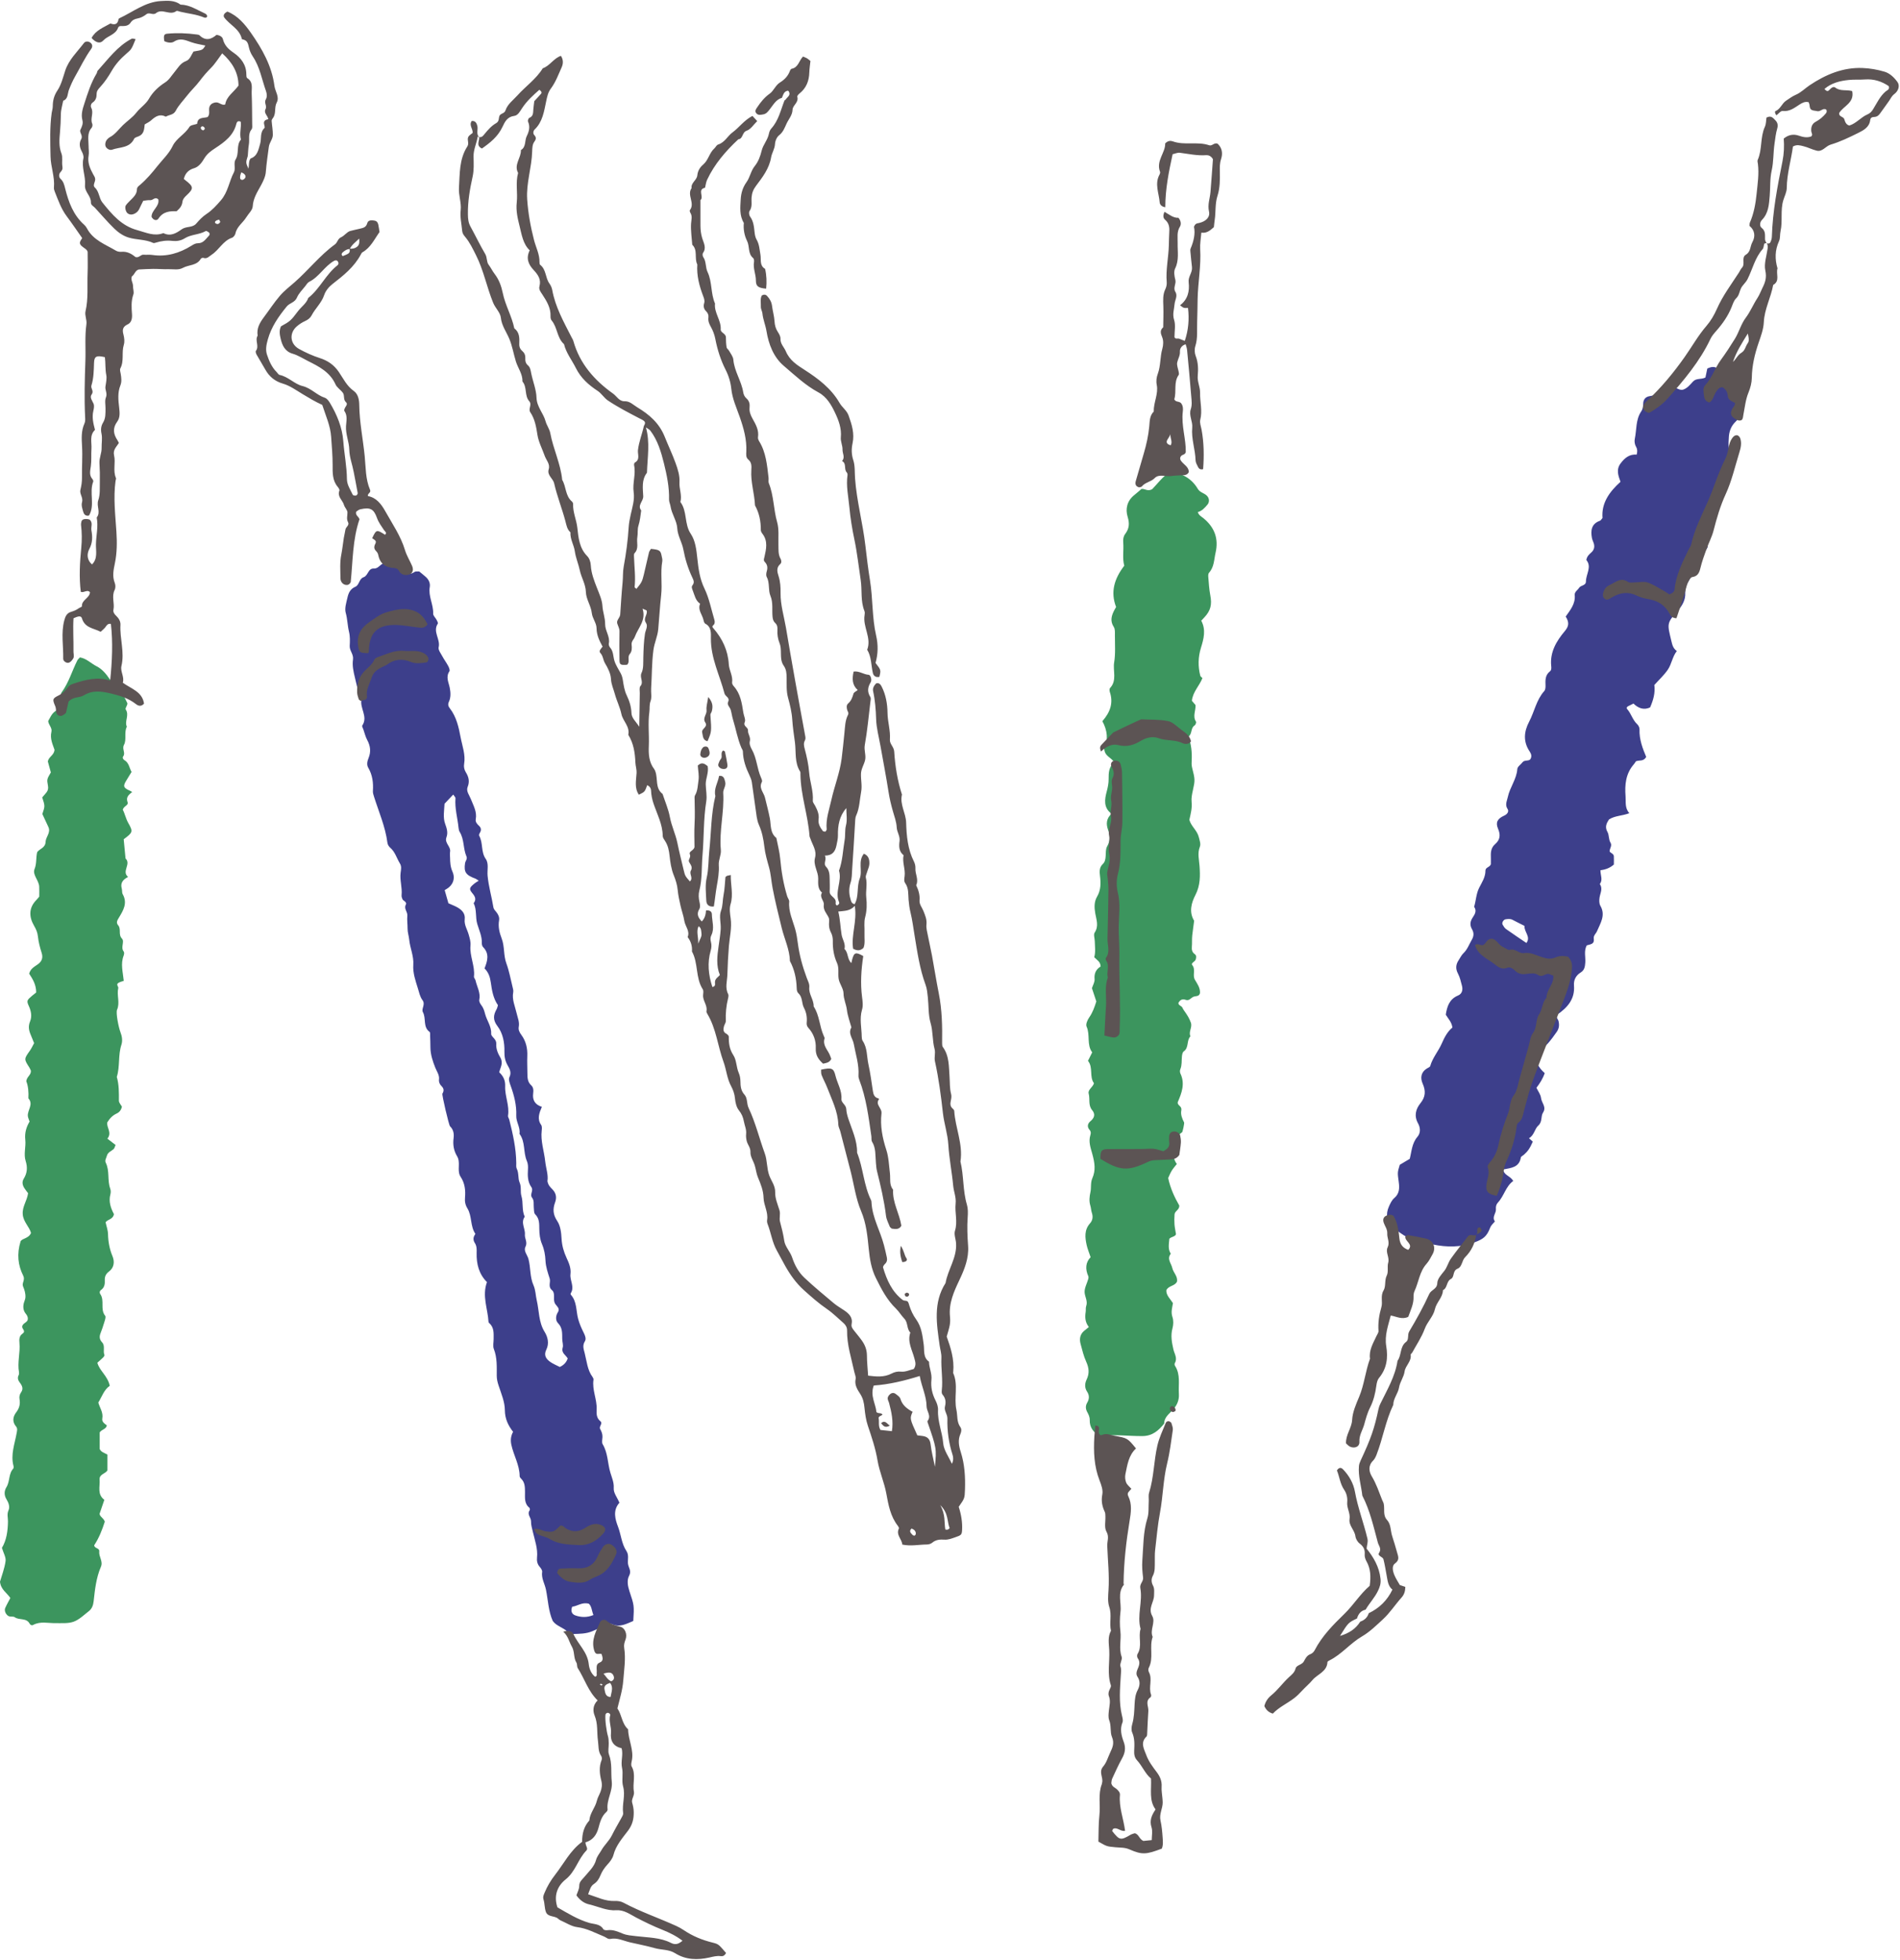
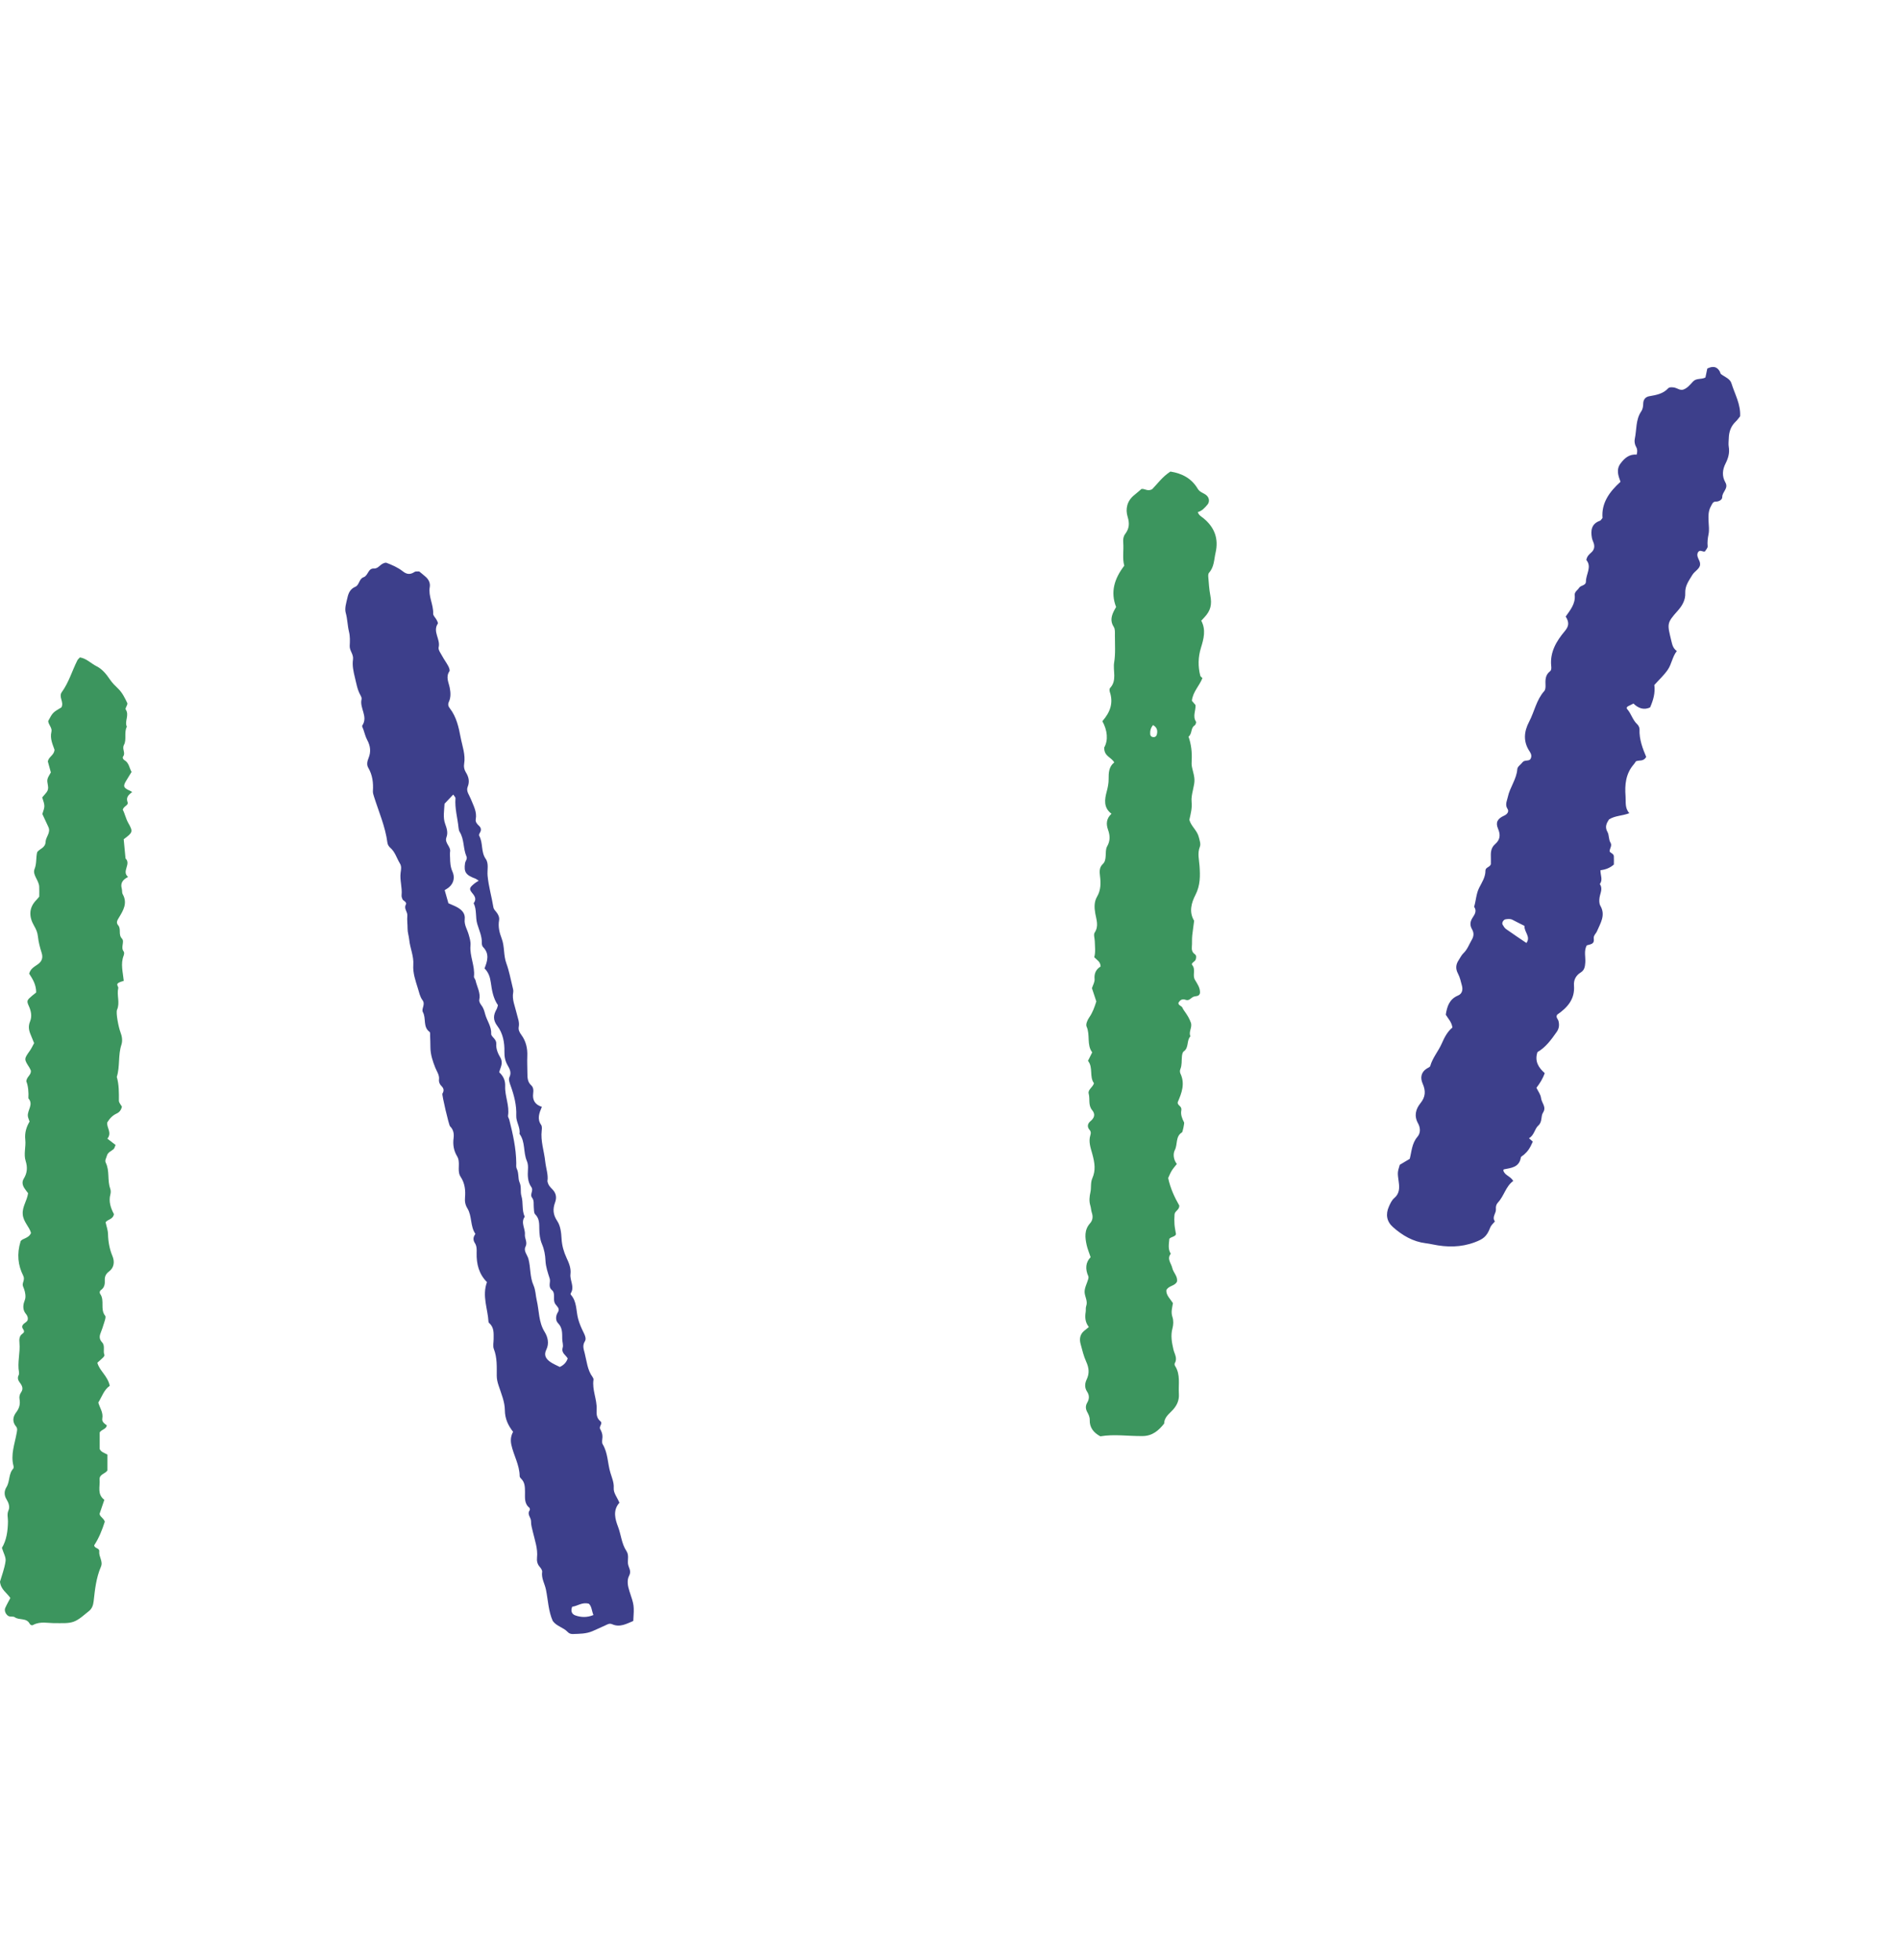
<svg xmlns="http://www.w3.org/2000/svg" fill="#000000" height="500.4" preserveAspectRatio="xMidYMid meet" version="1" viewBox="-0.0 -0.2 485.1 500.4" width="485.1" zoomAndPan="magnify">
  <g>
    <g id="change1_1">
      <path d="M442.071,97.684c-0.373-1.217-1.724-1.634-2.672-2.37c-0.166-0.129-0.186-0.435-0.301-0.644 c-0.738-1.341-1.807-1.438-3.198-0.772c-0.156,0.749-0.324,1.551-0.477,2.285c-1.079,0.564-2.304,0.104-3.17,1.034 c-0.735,0.789-1.424,1.689-2.498,2.059c-0.801,0.227-1.402-0.287-2.092-0.481c-0.54-0.152-1.436-0.191-1.729,0.128 c-1.342,1.464-3.09,1.731-4.878,2.051c-0.925,0.166-1.484,0.836-1.513,1.806c-0.022,0.742-0.086,1.427-0.526,2.079 c-1.423,2.108-1.133,4.642-1.628,6.98c-0.144,0.682-0.027,1.453,0.365,2.128c0.318,0.549,0.308,1.16,0.114,1.904 c-1.813-0.157-3.028,0.813-4.092,2.228c-1.223,1.626-0.581,3.192-0.036,4.711c-2.869,2.59-4.904,5.452-4.595,9.24 c-0.307,0.351-0.432,0.632-0.632,0.702c-2.217,0.777-2.426,2.482-2.065,4.435c0.087,0.469,0.341,0.903,0.475,1.366 c0.26,0.897,0.072,1.676-0.649,2.316c-0.544,0.482-1.104,0.967-1.258,1.915c1.466,1.746-0.092,3.591-0.102,5.47 c-0.006,1.124-1.315,0.921-1.761,1.647c-0.373,0.607-1.18,1.013-1.102,1.822c0.22,2.258-1.168,3.865-2.306,5.497 c0.895,1.424,0.873,2.414-0.223,3.714c-2.123,2.52-3.838,5.355-3.474,8.913c0.051,0.503,0.078,1.056-0.321,1.365 c-1.255,0.971-1.181,2.288-1.133,3.649c0.016,0.466-0.047,1.074-0.329,1.39c-2.014,2.251-2.499,5.24-3.849,7.807 c-1.323,2.516-1.578,5.081,0.118,7.593c0.421,0.624,0.643,1.31,0.156,2.032c-0.551,0.528-1.469,0.088-1.98,0.754 c-0.444,0.579-1.276,1.109-1.317,1.704c-0.181,2.627-1.913,4.685-2.431,7.175c-0.217,1.042-0.783,1.938-0.037,3.073 c0.359,0.547-0.012,1.27-0.894,1.664c-1.746,0.782-2.231,1.759-1.558,3.341c0.673,1.58,0.545,2.814-0.747,3.93 c-0.912,0.788-1.133,1.83-1.093,2.976c0.025,0.729,0.005,1.46,0.005,2.149c-0.232,0.783-1.387,0.783-1.382,1.632 c0.011,1.684-0.907,3.008-1.609,4.404c-0.773,1.538-0.789,3.249-1.284,4.845c0.726,0.981,0.196,1.909-0.318,2.661 c-0.709,1.038-0.834,1.998-0.222,3.057c0.546,0.944,0.479,1.811-0.077,2.749c-0.676,1.141-1.093,2.421-2.104,3.378 c-0.514,0.486-0.829,1.183-1.23,1.788c-0.733,1.107-0.826,2.182-0.168,3.423c0.501,0.944,0.735,2.041,1.014,3.089 c0.279,1.046,0.042,2.068-0.988,2.496c-2.226,0.926-2.815,2.798-3.14,4.902c0.597,1.013,1.512,1.866,1.69,3.281 c-1.276,1.043-2.031,2.515-2.732,4.109c-0.859,1.95-2.333,3.608-2.931,5.725c-0.075,0.266-0.547,0.433-0.851,0.62 c-1.542,0.949-1.707,2.436-1.088,3.842c0.83,1.886,0.765,3.384-0.575,5.049c-1.168,1.451-1.662,3.192-0.606,5.094 c0.608,1.095,0.727,2.452-0.139,3.454c-1.439,1.663-1.477,3.756-1.973,5.634c-0.919,0.548-1.747,1.041-2.542,1.515 c-0.641,2.063-0.568,2.054-0.253,4.475c0.188,1.445,0.194,2.895-1.155,4.023c-0.617,0.516-1.007,1.368-1.351,2.135 c-0.913,2.034-0.575,3.865,1.029,5.284c2.4,2.122,5.088,3.709,8.349,4.113c0.599,0.074,1.196,0.179,1.787,0.303 c3.617,0.758,7.188,0.774,10.705-0.54c2.215-0.828,3.085-1.464,3.954-3.699c0.287-0.738,0.81-1.108,1.225-1.646 c-0.852-1.118,0.365-2.069,0.257-3.135c-0.062-0.616,0.073-1.21,0.526-1.692c1.576-1.68,1.983-4.138,3.9-5.485 c-0.693-1.259-2.222-1.408-2.536-2.717c0.046-0.088,0.079-0.24,0.14-0.253c1.876-0.383,3.92-0.488,4.333-3.018 c0.045-0.277,0.52-0.482,0.794-0.722c1-0.878,1.513-1.638,2.263-3.348c-0.322-0.279-0.643-0.558-0.99-0.859 c1.373-0.754,1.432-2.387,2.39-3.236c1.099-0.973,0.581-2.34,1.21-3.306c0.941-1.446-0.374-2.485-0.509-3.723 c-0.098-0.902-0.762-1.742-1.174-2.61c0.885-1.174,1.609-2.284,2.114-3.753c-1.525-1.34-2.65-2.992-1.854-5.364 c2.097-1.201,3.507-3.158,4.91-5.147c0.634-0.899,0.698-1.798,0.467-2.763c-0.131-0.548-0.789-0.98-0.337-1.651 c2.611-1.797,4.557-3.96,4.285-7.436c-0.113-1.438,0.5-2.583,1.736-3.347c0.964-0.595,1.073-1.511,1.149-2.527 c0.108-1.432-0.406-2.922,0.377-4.383c0.423-0.128,0.914-0.198,1.321-0.421c0.469-0.257,0.552-0.764,0.472-1.275 c-0.13-0.828,0.558-1.286,0.825-1.92c0.867-2.061,2.263-4.077,0.851-6.506c-0.329-0.566-0.308-1.443-0.195-2.136 c0.188-1.147,0.87-2.253,0.055-3.41c0.841-1.041,0.147-2.235,0.166-3.514c1.321-0.16,2.433-0.574,3.428-1.458 c0-0.677,0.028-1.405-0.008-2.13c-0.036-0.718-1.117-0.868-1.079-1.314c0.058-0.687,0.661-1.41,0.246-2.086 c-0.544-0.887-0.342-1.984-0.79-2.769c-0.774-1.357-0.181-2.304,0.379-3.202c1.554-1,3.324-0.887,5.196-1.602 c-1.204-1.359-0.848-2.854-0.96-4.291c-0.234-2.984,0.037-5.818,2.115-8.2c0.227-0.26,0.398-0.57,0.519-0.747 c0.883-0.398,1.902,0.138,2.638-1.124c-0.875-2.096-1.814-4.456-1.707-7.051c0.018-0.433-0.264-1.001-0.594-1.305 c-1.17-1.082-1.52-2.681-2.541-3.842c-0.21-0.239-0.208-0.443,0.135-0.709c0.387-0.192,0.911-0.452,1.456-0.722 c1.271,1.238,2.665,1.707,4.242,0.989c0.823-1.876,1.344-3.726,1.083-5.728c1.185-1.321,2.459-2.493,3.42-3.881 c1.01-1.46,1.179-3.366,2.323-4.787c-0.941-0.688-1.144-1.513-1.382-2.509c-1.067-4.466-1.27-4.56,1.628-7.801 c1.227-1.372,1.974-2.825,1.902-4.463c-0.084-1.916,0.935-3.193,1.791-4.631c0.559-0.939,1.686-1.435,1.966-2.424 c0.178-0.94-0.388-1.523-0.588-2.215c-0.143-0.498-0.125-0.995,0.246-1.365c0.5-0.499,1.103,0.195,1.629-0.033 c0.253-0.454,0.716-0.898,0.677-1.292c-0.105-1.062,0.012-2.045,0.228-3.09c0.217-1.052,0.06-2.188,0.008-3.285 c-0.064-1.353-0.089-2.669,0.623-3.914c0.306-0.536,0.461-1.143,1.215-1.135c0.848,0.008,1.664-0.495,1.651-1.151 c-0.028-1.341,1.67-2.207,0.803-3.739c-0.897-1.583-0.785-3.223,0.056-4.868c0.668-1.306,1.067-2.697,0.803-4.226 c-0.122-0.71-0.012-1.463,0.008-2.195c0.044-1.646,0.542-3.096,1.775-4.261c0.438-0.414,0.782-0.927,1.118-1.333 C444.455,102.988,442.911,100.424,442.071,97.684z M389.715,240.563c-1.742-1.183-3.503-2.348-5.222-3.572 c-0.368-0.262-0.614-0.72-0.857-1.123c-0.267-0.446,0.232-1.292,0.782-1.36c0.591-0.072,1.18-0.167,1.755,0.138 c0.941,0.501,1.9,0.969,3.045,1.548C389.137,237.835,390.903,238.958,389.715,240.563z M160.621,402.128 c0.692-1.278-0.199-2.098-0.292-3.118c-0.097-1.07,0.289-2.191-0.397-3.215c-1.238-1.847-1.353-4.115-2.125-6.15 c-0.716-1.887-1.433-4.188,0.339-6.166c-0.628-1.497-1.532-2.48-1.45-3.75c0.091-1.401-0.467-2.638-0.848-3.891 c-0.733-2.412-0.612-5.047-1.978-7.305c-0.272-0.449-0.077-1.199-0.049-1.808c0.035-0.767-0.233-1.427-0.593-2.078 c-0.37-0.668,0.778-1.387,0.047-1.987c-1.01-0.83-0.991-1.914-0.941-3.014c0.119-2.568-1.203-4.98-0.804-7.579 c0.032-0.209-0.096-0.486-0.232-0.671c-1.34-1.821-1.481-4.013-2.016-6.1c-0.28-1.092-0.622-1.963,0.057-3.05 c0.363-0.581,0.081-1.377-0.271-2.085c-0.588-1.182-1.142-2.412-1.474-3.683c-0.538-2.061-0.275-4.353-1.848-6.105 c-0.066-0.073-0.089-0.272-0.037-0.35c1.081-1.649-0.255-3.266-0.057-4.903c0.182-1.512-0.378-2.82-1.008-4.175 c-0.703-1.514-1.171-3.118-1.265-4.863c-0.082-1.537-0.276-3.299-1.092-4.508c-1.106-1.638-1.183-3.079-0.567-4.761 c0.462-1.261,0.283-2.361-0.683-3.354c-0.499-0.513-1.078-1.012-1.268-2.087c0.274-1.544-0.378-3.282-0.566-5.05 c-0.279-2.626-1.214-5.192-0.893-7.886c0.056-0.471,0.096-1.083-0.146-1.426c-1.068-1.51-0.509-2.99,0.185-4.606 c-1.819-0.587-2.431-1.784-2.218-3.454c0.094-0.738,0.093-1.509-0.508-2.052c-0.926-0.837-0.961-1.917-0.967-3.029 c-0.008-1.466-0.092-2.934-0.028-4.396c0.087-2.006-0.336-3.846-1.53-5.466c-0.458-0.621-0.792-1.271-0.65-2.026 c0.236-1.258-0.288-2.342-0.551-3.513c-0.393-1.744-1.221-3.445-0.862-5.335c0.086-0.45-0.074-0.965-0.19-1.433 c-0.492-1.987-0.854-4.025-1.56-5.935c-0.767-2.076-0.408-4.309-1.203-6.365c-0.568-1.468-0.939-3.005-0.657-4.634 c0.128-0.742-0.179-1.431-0.653-2.037c-0.299-0.382-0.715-0.778-0.786-1.215c-0.44-2.722-1.238-5.375-1.495-8.135 c-0.134-1.44,0.37-3.079-0.476-4.286c-1.274-1.819-0.629-4.066-1.662-5.885c-0.091-0.161-0.005-0.506,0.115-0.688 c0.476-0.723,0.435-1.336-0.221-1.93c-0.461-0.418-0.9-0.958-0.783-1.585c0.366-1.949-0.588-3.495-1.246-5.197 c-0.37-0.958-1.258-2.001-0.819-3.085c0.57-1.408,0.263-2.573-0.46-3.743c-0.407-0.66-0.56-1.402-0.437-2.114 c0.407-2.372-0.478-4.598-0.898-6.825c-0.482-2.555-1.059-5.216-2.752-7.392c-0.369-0.474-0.558-0.982-0.239-1.665 c0.531-1.137,0.447-2.417,0.215-3.589c-0.28-1.413-1.065-2.733-0.084-4.2c0.18-0.269-0.087-0.94-0.3-1.345 c-0.451-0.855-1.046-1.634-1.502-2.487c-0.397-0.743-1.104-1.648-0.943-2.302c0.505-2.063-1.581-3.976-0.218-6.032 c0.121-0.182-0.155-0.674-0.316-0.985c-0.276-0.534-0.888-1.052-0.866-1.555c0.103-2.328-1.277-4.441-0.869-6.808 c0.175-1.016-0.274-1.922-1.053-2.614c-0.543-0.483-1.117-0.932-1.644-1.369c-0.452,0.035-0.9-0.063-1.161,0.113 c-1.053,0.713-1.952,0.701-2.989-0.116c-1.338-1.055-2.916-1.713-4.288-2.226c-1.442,0.05-1.858,1.553-3.104,1.483 c-1.558-0.088-1.453,1.822-2.662,2.226c-1.148,0.384-1.091,2.005-2.088,2.428c-1.325,0.562-1.767,1.62-2.029,2.792 c-0.285,1.274-0.766,2.707-0.438,3.866c0.455,1.605,0.447,3.239,0.833,4.816c0.298,1.216,0.248,2.427,0.185,3.632 c-0.065,1.253,1.032,2.124,0.836,3.473c-0.222,1.532,0.113,3.065,0.497,4.631c0.376,1.533,0.614,3.063,1.395,4.463 c0.173,0.311,0.378,0.731,0.301,1.034c-0.574,2.257,1.735,4.432,0.178,6.727c-0.126,0.186,0.161,0.664,0.278,0.999 c0.317,0.913,0.539,1.881,0.994,2.721c0.812,1.5,0.979,3.002,0.337,4.561c-0.344,0.835-0.526,1.732-0.095,2.47 c1.098,1.88,1.338,3.872,1.201,5.981c-0.03,0.464,0.132,0.956,0.276,1.413c1.232,3.906,2.901,7.684,3.433,11.799 c0.057,0.442,0.355,0.949,0.699,1.24c1.272,1.077,1.651,2.674,2.474,4.008c0.488,0.791,0.303,1.535,0.191,2.416 c-0.24,1.884,0.452,3.783,0.247,5.71c-0.036,0.338,0.094,0.718,0.234,1.041c0.086,0.199,0.333,0.333,0.517,0.485 c0.288,0.237,0.545,0.507,0.333,0.895c-0.562,1.03,0.479,1.817,0.384,2.81c-0.104,1.086,0.071,2.196,0.062,3.295 c-0.008,0.975,0.332,1.914,0.417,2.813c0.206,2.174,1.202,4.198,1.046,6.421c-0.147,2.088,0.552,4.043,1.158,5.997 c0.322,1.036,0.544,2.194,1.174,3.021c0.866,1.137-0.361,2.223,0.122,3.097c0.878,1.59-0.051,3.749,1.699,5.032 c0.197,0.144,0.128,0.681,0.142,1.037c0.038,0.975,0.07,1.951,0.075,2.927c0.009,1.829,0.603,3.57,1.25,5.193 c0.398,0.998,1.084,1.839,0.943,3.009c-0.078,0.645,0.186,1.226,0.628,1.661c0.619,0.61,0.698,1.184,0.242,1.937 c-0.174,0.286,1.658,8.058,1.937,8.326c0.891,0.856,1.058,1.938,0.913,3.041c-0.217,1.65,0.046,3.213,0.881,4.588 c0.972,1.6-0.001,3.409,0.75,4.989c0.052,0.11,0.118,0.215,0.185,0.316c1.061,1.608,1.267,3.409,1.103,5.262 c-0.09,1.013,0.069,1.89,0.614,2.778c1.213,1.976,0.685,4.521,2.02,6.481c0.032,0.048-0.096,0.213-0.16,0.317 c-0.435,0.697-0.389,1.386,0.047,2.058c0.498,0.768,0.471,1.63,0.447,2.483c-0.082,2.875,0.614,5.474,2.638,7.48 c-1.3,3.536,0.219,6.826,0.396,10.168c0.006,0.107,0.099,0.233,0.187,0.31c1.275,1.108,1.116,2.605,1.116,4.061 c0,0.855-0.233,1.805,0.059,2.548c0.875,2.232,0.732,4.527,0.74,6.822c0.003,0.864,0.192,1.648,0.464,2.478 c0.677,2.061,1.591,4.182,1.605,6.285c0.016,2.27,0.867,3.954,2.101,5.553c-0.62,1.129-0.676,2.224-0.441,3.317 c0.58,2.702,2.106,5.155,2.121,8.014c0.001,0.21,0.19,0.461,0.359,0.622c0.986,0.942,0.989,2.13,1.003,3.379 c0.016,1.424-0.236,2.966,1.116,4.057c0.127,0.103,0.176,0.514,0.079,0.651c-0.749,1.049,0.365,1.84,0.345,2.784 c-0.02,0.972,0.275,1.885,0.494,2.829c0.49,2.11,1.274,4.205,1.038,6.445c-0.092,0.877,0.071,1.676,0.69,2.38 c0.305,0.347,0.676,0.874,0.618,1.259c-0.252,1.664,0.673,3.06,0.978,4.583c0.54,2.704,0.62,5.512,1.74,7.993 c0.983,1.342,2.695,1.622,3.792,2.787c0.362,0.384,0.792,0.542,1.303,0.527c1.703-0.051,3.419-0.04,5.025-0.725 c1.116-0.476,2.212-0.997,3.318-1.495c0.54-0.243,1.029-0.581,1.703-0.284c2.024,0.894,3.717-0.132,5.409-0.831 c0.249-3.998,0.223-3.989-0.988-7.617C160.275,404.763,160.011,403.254,160.621,402.128z M142.928,348.819 c-0.781-0.407-1.697-0.762-2.471-1.316c-1.053-0.754-1.68-1.69-0.971-3.12c0.768-1.549,0.382-3.213-0.44-4.534 c-1.551-2.492-1.376-5.36-2.005-8.032c-0.295-1.254-0.287-2.643-0.829-3.854c-0.963-2.15-0.695-4.518-1.298-6.746 c-0.273-1.009-1.297-2.032-0.757-3.08c0.607-1.177-0.238-2.104-0.144-3.143c0.136-1.515-1.131-3.012-0.045-4.532 c-0.786-1.689-0.326-3.578-0.842-5.301c-0.335-1.12,0.057-2.265-0.464-3.445c-0.456-1.035-0.147-2.381-0.727-3.519 c-0.204-0.4-0.118-0.961-0.124-1.449c-0.044-3.772-0.867-7.418-1.783-11.049c-0.088-0.35-0.377-0.71-0.325-1.025 c0.423-2.589-0.832-5.01-0.727-7.54c0.061-1.486-0.472-2.594-1.522-3.555c0.3-1.28,1.135-2.356,0.259-3.817 c-0.569-0.949-1.107-2.17-1.009-3.448c0.039-0.507-0.184-0.928-0.51-1.321c-0.31-0.373-0.811-0.812-0.789-1.197 c0.113-1.93-1.11-3.404-1.554-5.121c-0.22-0.853-0.454-1.595-1.002-2.286c-0.28-0.353-0.563-0.918-0.48-1.31 c0.379-1.8-0.592-3.302-0.951-4.934c-0.077-0.351-0.444-0.69-0.409-1.005c0.301-2.714-1.135-5.224-0.888-7.93 c0.089-0.973-0.204-1.886-0.474-2.839c-0.358-1.266-1.167-2.445-0.999-3.847c0.17-1.425-0.636-2.309-1.724-2.967 c-0.722-0.436-1.535-0.721-2.436-1.132c-0.266-0.933-0.556-1.955-0.954-3.35c0.298-0.197,0.744-0.429,1.115-0.748 c1.285-1.107,1.49-2.616,0.866-4.001c-0.536-1.189-0.584-2.337-0.608-3.548c-0.01-0.488-0.085-0.991,0.002-1.463 c0.255-1.393-1.48-2.265-0.931-3.719c0.463-1.224,0.086-2.301-0.341-3.5c-0.573-1.611-0.217-3.376-0.14-5.081 c0.681-0.721,1.335-1.414,2.216-2.346c0.229,0.365,0.597,0.678,0.575,0.96c-0.206,2.565,0.535,5.024,0.787,7.534 c0.036,0.355,0.104,0.747,0.288,1.041c1.202,1.923,0.855,4.265,1.736,6.271c0.281,0.641-0.279,1.144-0.366,1.724 c-0.341,2.267,0.204,3.043,2.671,3.943c0.192,0.07,0.354,0.223,0.822,0.529c-0.384,0.243-0.717,0.41-1,0.639 c-1.393,1.126-1.554,1.434-0.624,2.548c0.733,0.877,1.058,1.59,0.328,2.554c0.84,1.668,0.413,3.559,0.914,5.27 c0.473,1.618,1.239,3.149,1.171,4.902c-0.013,0.342,0.097,0.794,0.323,1.024c1.667,1.692,1.135,3.538,0.363,5.448 c1.012,0.992,1.404,2.158,1.603,3.561c0.283,2.002,0.601,4.068,1.828,5.828c-0.122,0.38-0.176,0.736-0.342,1.027 c-0.85,1.494-0.985,2.743,0.217,4.319c1.393,1.826,1.83,4.186,1.778,6.506c-0.029,1.267,0.171,2.362,0.799,3.469 c0.52,0.916,1.084,1.856,0.47,3.09c-0.257,0.516,0.046,1.404,0.282,2.054c0.912,2.515,1.586,5.049,1.472,7.767 c-0.066,1.578,1.092,2.977,0.824,4.616c1.545,2.057,0.92,4.702,1.877,6.912c0.307,0.709,0.332,1.428,0.285,2.15 c-0.103,1.599-0.089,3.192,0.868,4.545c0.647,0.916-0.507,1.826,0.205,2.73c0.552,0.7,0.329,1.643,0.416,2.485 c0.061,0.593,0.006,1.382,0.356,1.727c1.103,1.089,1.037,2.408,1.053,3.74c0.016,1.343,0.163,2.631,0.702,3.906 c0.561,1.327,0.814,2.734,0.881,4.227c0.068,1.521,0.595,3.041,1.066,4.516c0.309,0.969-0.516,2.049,0.599,2.985 c0.872,0.732,0.269,2.114,0.642,3.14c0.12,0.331,0.366,0.631,0.604,0.901c0.439,0.497,0.646,0.965,0.235,1.612 c-0.576,0.907-0.608,2.087,0.04,2.747c1.21,1.232,1.055,2.634,1.087,4.081c0.016,0.731,0.313,1.522,0.118,2.177 c-0.412,1.381,0.788,1.883,1.278,2.766C144.61,347.633,143.98,348.317,142.928,348.819z M146.875,412.242 c-0.866-0.307-1.239-1.109-0.778-2.21c1.337-0.153,2.533-1.242,4.251-0.762c0.73,0.66,0.716,1.775,1.162,2.88 C149.889,412.823,148.349,412.765,146.875,412.242z" fill="#3d3f8b" />
    </g>
    <g id="change2_1">
      <path d="M310.355,140.92c0.82-3.568-0.252-6.444-3.031-8.755c-0.553-0.46-1.264-0.781-1.503-1.614 c1.074-0.301,1.78-1.101,2.462-1.907c0.582-0.688,0.482-1.683-0.178-2.312c-0.693-0.661-1.748-0.789-2.293-1.718 c-1.573-2.685-4.048-3.956-6.988-4.416c-2.064,1.329-3.404,3.249-4.679,4.526c-1.225,0.622-1.812-0.223-2.72-0.073 c-0.535,0.456-1.167,1.026-1.832,1.555c-1.84,1.462-2.302,3.547-1.69,5.538c0.535,1.74,0.4,3.036-0.636,4.405 c-0.458,0.604-0.551,1.37-0.49,2.106c0.172,2.05-0.26,4.11,0.266,5.98c-2.537,3.311-3.575,6.705-2.084,10.552 c-0.135,0.232-0.264,0.44-0.379,0.655c-0.768,1.444-1.256,2.848-0.21,4.445c0.354,0.541,0.285,1.408,0.283,2.126 c-0.008,2.309,0.18,4.66-0.191,6.915c-0.357,2.171,0.784,4.601-1.052,6.544c-0.182,0.193-0.149,0.719-0.045,1.034 c0.928,2.789,0.091,5.143-1.914,7.429c1.299,2.339,1.532,4.842,0.478,6.712c-0.075,2.287,1.769,2.426,2.553,3.813 c-1.367,1.08-1.452,2.628-1.433,4.242c0.013,1.081-0.204,2.128-0.492,3.209c-0.522,1.957-0.874,4.093,1.223,5.658 c-1.323,1.217-1.415,2.594-0.876,4.104c0.511,1.431,0.59,2.794-0.236,4.223c-0.392,0.678-0.314,1.647-0.375,2.49 c-0.054,0.75-0.144,1.466-0.72,2.008c-0.921,0.865-0.871,1.929-0.729,3.058c0.229,1.819,0.238,3.6-0.746,5.284 c-0.77,1.319-0.723,2.767-0.461,4.267c0.282,1.617,0.949,3.248-0.155,4.915c-0.329,0.496,0.006,1.427,0.028,2.16 c0.042,1.431,0.239,2.86-0.137,4.117c0.743,0.776,1.611,1.155,1.63,2.379c-1.089,0.654-1.683,1.671-1.542,3.186 c0.073,0.78-0.447,1.616-0.674,2.345c0.396,1.196,0.771,2.326,1.121,3.382c-0.468,1.485-0.943,2.838-1.805,4.068 c-0.455,0.65-0.946,1.766-0.686,2.338c0.98,2.159-0.029,4.655,1.439,6.594c-0.386,0.778-0.706,1.421-1.078,2.169 c1.387,1.694,0.286,4.051,1.531,5.717c-0.331,1.08-1.621,1.642-1.348,2.665c0.371,1.388-0.182,2.936,0.884,4.207 c0.848,1.011,0.612,1.954-0.439,2.823c-0.704,0.582-0.939,1.421-0.199,2.244c0.366,0.407,0.329,0.852,0.173,1.355 c-0.496,1.6,0.048,3.138,0.466,4.633c0.714,2.551,0.909,4.339,0.045,6.331c-0.515,1.188-0.237,2.396-0.476,3.496 c-0.27,1.239-0.391,2.318-0.03,3.505c0.177,0.58,0.18,1.216,0.374,1.788c0.344,1.019,0.24,1.939-0.469,2.738 c-1.484,1.671-1.275,3.602-0.847,5.539c0.207,0.94,0.593,1.841,1.008,3.093c-1.298,1.313-1.406,3.026-0.597,4.831 c0.091,0.203,0.06,0.498-0.004,0.725c-0.325,1.159-1.011,2.334-0.93,3.457c0.083,1.145,0.857,2.224,0.393,3.497 c-0.16,0.44-0.044,0.973-0.121,1.453c-0.22,1.36-0.143,2.664,0.808,3.859c-0.504,0.411-0.871,0.7-1.226,1.003 c-1.066,0.909-1.214,2.094-0.878,3.343c0.41,1.522,0.778,3.082,1.426,4.507c0.705,1.552,0.871,2.967,0.123,4.53 c-0.487,1.018-0.574,2.099,0.113,3.134c0.596,0.897,0.586,1.848,0.04,2.769c-0.485,0.817-0.461,1.597-0.011,2.424 c0.343,0.631,0.659,1.243,0.64,2.05c-0.045,1.872,0.93,3.196,2.713,4.154c3.52-0.619,7.181-0.015,10.844-0.071 c2.459-0.037,4.05-1.419,5.448-3.196c0.014-1.671,1.363-2.523,2.299-3.583c1.04-1.177,1.556-2.458,1.455-4 c-0.158-2.401,0.472-4.909-0.981-7.14c-0.116-0.177-0.156-0.532-0.057-0.701c0.741-1.256-0.104-2.373-0.356-3.491 c-0.407-1.808-0.744-3.539-0.238-5.402c0.245-0.903,0.29-2.011-0.009-2.875c-0.441-1.273-0.055-2.397,0.127-3.552 c-0.705-1.107-1.763-2.005-1.685-3.31c0.619-1.21,2.109-0.987,2.707-2.15c0.29-1.358-0.935-2.318-1.199-3.533 c-0.25-1.152-1.444-2.304-0.373-3.611c-0.797-1.23-0.462-2.555-0.365-3.835c0.529-0.547,1.447-0.482,1.695-1.15 c-0.145-0.912-0.326-1.709-0.384-2.515c-0.061-0.845-0.046-1.701,0.014-2.547c0.062-0.882,1.267-1.154,1.212-2.26 c-1.208-2.104-2.283-4.391-2.837-7.03c0.265-0.561,0.524-1.251,0.902-1.868c0.376-0.614,0.872-1.155,1.308-1.718 c-0.902-1.141-0.99-2.635-0.519-3.537c0.768-1.472,0.117-3.502,1.842-4.533c0.167-0.1,0.632-2.345,0.532-2.535 c-0.507-0.957-0.919-2.048-0.718-3.038c0.209-1.032-0.699-1.187-0.9-1.808c0-0.136-0.038-0.272,0.006-0.372 c1.031-2.358,1.896-4.721,0.659-7.296c-0.141-0.293-0.144-0.753-0.018-1.054c0.446-1.059,0.309-2.165,0.41-3.253 c0.043-0.462,0.155-1.104,0.471-1.323c1.385-0.96,0.66-2.794,1.711-3.852c-0.559-1.168,0.539-2.258,0.102-3.491 c-0.336-0.947-0.81-1.757-1.366-2.556c-0.277-0.398-0.589-0.79-0.772-1.231c-0.225-0.541-1.068-0.568-1.039-1.244 c0.434-0.791,1.017-1.103,1.848-0.789c0.86,0.325,1.301-0.436,1.913-0.743c0.601-0.302,1.557,0.004,1.752-1.005 c0.076-1.305-0.689-2.336-1.286-3.347c-0.714-1.211,0.269-2.597-0.698-3.784c-0.418-0.512,0.713-0.849,0.885-1.41 c0.142-0.466,0.236-1.038-0.211-1.353c-0.699-0.492-0.842-1.129-0.772-1.898c0.088-0.965-0.004-1.927,0.101-2.907 c0.133-1.254,0.333-2.497,0.486-3.747c-1.402-2.262-0.658-4.674,0.329-6.583c1.27-2.457,1.219-4.933,1.05-7.381 c-0.115-1.674-0.579-3.24,0.081-4.926c0.286-0.731-0.062-1.602-0.264-2.442c-0.42-1.75-1.979-2.769-2.415-4.432 c0.335-1.513,0.738-2.997,0.57-4.599c-0.098-0.939,0.105-1.935,0.313-2.875c0.587-2.653,0.592-2.795-0.192-5.878 c-0.146-0.573-0.134-1.204-0.1-1.803c0.118-2.088-0.125-4.127-0.803-6.083c0.989-0.774,0.494-2.221,1.577-2.889 c0.228-0.141,0.438-0.761,0.321-0.941c-0.921-1.414-0.003-2.848-0.124-4.25c-0.316-0.37-0.627-0.733-0.919-1.076 c0.223-2.274,1.938-3.835,2.686-5.791c-0.228-0.247-0.489-0.401-0.542-0.608c-0.617-2.382-0.561-4.761,0.164-7.111 c0.712-2.306,1.333-4.602,0.082-6.944c0.262-0.278,0.512-0.544,0.762-0.809c1.652-1.748,2.004-3.299,1.546-5.677 c-0.297-1.545-0.377-3.133-0.514-4.706c-0.03-0.345-0.014-0.815,0.188-1.039C310.012,144.568,309.951,142.678,310.355,140.92z M295.361,187.331c-0.14,0.527-0.527,0.754-1.075,0.644c-0.401-0.08-0.595-0.367-0.623-0.746c-0.064-0.861,0.165-1.637,0.73-2.304 C295.37,185.472,295.632,186.308,295.361,187.331z M32.575,204.633c0.289,0.79-0.992,0.958-1.23,1.903 c0.526,0.962,0.75,2.236,1.416,3.407c1.268,2.228,1.129,2.419-1.179,4.137c0.153,1.607,0.311,3.256,0.468,4.905 c1.51,1.427-1.087,3.326,0.662,4.711c-1.29,0.668-2.043,1.507-1.621,2.977c0.133,0.464,0.015,1.038,0.239,1.434 c1.283,2.274,0.152,4.141-0.97,5.984c-0.411,0.675-0.785,1.261-0.184,1.961c0.832,0.97-0.047,2.332,0.958,3.39 c0.751,0.792-0.413,2.24,0.452,3.299c0.171,0.21,0.11,0.729-0.012,1.04c-0.837,2.13-0.185,4.227,0.026,6.453 c-0.435,0.165-1.03,0.266-1.464,0.586c-0.501,0.37,0.14,0.934,0.061,1.258c-0.441,1.831,0.494,3.707-0.311,5.536 c-0.35,0.796,0.402,4.529,0.868,5.723c0.408,1.045,0.583,2.193,0.246,3.21c-0.889,2.683-0.33,5.547-1.179,8.215 c0.58,1.988,0.547,4.021,0.537,6.066c-0.003,0.529,0.52,1.061,0.769,1.531c-0.193,0.852-0.63,1.424-1.333,1.744 c-1.044,0.476-1.784,1.252-2.405,2.275c-0.227,1.32,1.273,2.587,0.031,4.151c0.74,0.568,1.408,1.081,2.09,1.605 c-0.209,0.453-0.277,0.865-0.52,1.076c-0.617,0.535-1.472,0.769-1.717,1.737c-0.147,0.58-0.575,1.11-0.265,1.732 c1.038,2.085,0.354,4.459,1.132,6.593c0.157,0.431,0.175,0.989,0.054,1.433c-0.518,1.904,0.111,3.59,0.897,5.089 c-0.219,1.34-1.529,1.292-2.131,2.061c0.214,1.041,0.597,1.993,0.623,3.094c0.044,1.883,0.376,3.754,1.135,5.567 c0.56,1.338,0.482,2.901-0.884,3.92c-0.773,0.577-1.124,1.284-1.078,2.181c0.053,1.029-0.066,1.934-0.999,2.575 c-0.338,0.232-0.379,0.695-0.174,0.977c1.209,1.673-0.078,3.893,1.268,5.577c0.253,0.316-0.082,1.166-0.248,1.74 c-0.267,0.925-0.593,1.836-0.941,2.735c-0.339,0.876-0.263,1.59,0.416,2.322c0.841,0.907,0.146,2.189,0.593,3.234 c0.058,0.136-0.174,0.452-0.339,0.617c-0.427,0.427-0.893,0.816-1.473,1.337c0.521,2.05,2.62,3.32,3.168,5.897 c-1.509,1.039-1.969,2.731-2.926,4.269c0.347,1.317,1.314,2.537,1.017,4.086c-0.157,0.819,0.549,1.294,1.15,1.73 c-0.128,0.998-1.231,0.98-1.813,1.805c0,1.266,0,2.711,0,4.236c0.325,0.796,1.229,1.011,1.977,1.432c0,1.402,0,2.708,0,4.032 c-0.533,0.901-2.124,0.965-2.004,2.371c0.15,1.753-0.683,3.726,1.213,5.146c-0.387,1.133-0.764,2.236-1.212,3.55 c0.017,0.735,1.03,1.097,1.33,2.02c-0.655,2.069-1.475,4.166-2.709,6.035c0.069,0.867,1.393,0.639,1.289,1.586 c-0.147,1.333,1.026,2.516,0.429,3.897c-1.212,2.808-1.528,5.811-1.857,8.801c-0.114,1.036-0.432,1.925-1.238,2.549 c-1.246,0.964-2.44,2.163-3.867,2.681c-1.397,0.507-3.058,0.346-4.604,0.371c-1.927,0.031-3.889-0.544-5.744,0.463 c-0.345,0.187-0.703,0.025-0.899-0.342c-0.826-1.545-2.645-0.798-3.801-1.639c-0.341-0.248-0.959-0.079-1.412-0.22 c-0.757-0.236-1.333-1.392-1.026-2.099c0.375-0.863,0.856-1.681,1.324-2.581c-0.858-1.318-2.442-2.127-2.644-4.169 c0.434-1.517,1.158-3.352,1.421-5.251c0.136-0.984-0.543-2.081-0.931-3.385c1.17-1.927,1.511-4.307,1.544-6.745 c0.013-0.95-0.31-1.853,0.145-2.854c0.411-0.906-0.022-1.988-0.515-2.788c-0.683-1.11-0.582-2.197-0.013-3.116 c0.914-1.476,0.497-3.391,1.727-4.725c0.129-0.14,0.123-0.484,0.065-0.703c-0.76-2.849,0.291-5.528,0.785-8.254 c0.113-0.623,0.304-1.284-0.096-1.753c-1.084-1.272-0.842-2.563,0.017-3.684c0.814-1.062,1.058-2.113,0.834-3.374 c-0.109-0.614,0.043-1.21,0.413-1.735c0.602-0.854,0.29-1.627-0.257-2.346c-0.47-0.617-0.778-1.228-0.381-2.012 c0.104-0.206,0.141-0.49,0.099-0.718c-0.47-2.522,0.348-5.023,0.11-7.541c-0.082-0.871-0.055-1.774,0.752-2.32 c1.009-0.682-0.126-1.214-0.058-1.82c0.104-0.937,1.38-1.025,1.432-1.876c0.069-0.643-0.21-1.035-0.518-1.423 c-0.663-0.836-0.742-1.779-0.472-2.775c0.126-0.467,0.361-0.923,0.389-1.394c0.059-0.986-0.225-1.906-0.613-2.826 c-0.358-0.848,0.615-1.594,0.046-2.724c-1.329-2.635-1.672-5.528-0.659-8.784c0.457-0.773,2.069-0.682,2.651-2.116 c-0.416-1.589-1.962-2.806-2.11-4.763c-0.149-1.972,1.096-3.427,1.366-5.385c-0.278-0.375-0.669-0.831-0.979-1.337 c-0.468-0.765-0.636-1.549-0.109-2.401c0.868-1.404,0.982-2.873,0.47-4.475c-0.567-1.776,0.102-3.636-0.097-5.415 c-0.204-1.825,0.301-3.317,1.094-4.662c-0.175-0.553-0.413-0.998-0.444-1.458c-0.102-1.491,1.5-2.93,0.141-4.471 c0.09-1.588-0.043-3.152-0.538-4.368c0.143-1.195,1.251-1.552,1.178-2.683c-0.088-0.185-0.209-0.53-0.401-0.83 c-1.382-2.157-1.371-2.144,0.146-4.294c0.416-0.59,0.713-1.264,1.079-1.924c-0.293-0.717-0.558-1.397-0.847-2.066 c-0.492-1.139-0.716-2.191-0.184-3.482c0.506-1.227,0.292-2.58-0.309-3.894c-0.636-1.392-0.48-1.542,0.847-2.667 c0.372-0.316,0.763-0.611,1.019-0.814c0.006-2.037-0.922-3.465-1.789-4.807c0.345-1.313,1.362-1.779,2.248-2.419 c0.961-0.694,1.349-1.618,0.943-2.881c-0.443-1.38-0.811-2.812-0.965-4.247c-0.11-1.018-0.46-1.796-0.965-2.668 c-1.33-2.293-1.415-4.602,0.621-6.649c0.254-0.255,0.471-0.548,0.686-0.8c0-0.899,0.041-1.751-0.009-2.598 c-0.093-1.586-1.767-3.007-1.191-4.431c0.59-1.458,0.323-2.873,0.677-4.34c0.623-0.88,2.094-1.057,2.149-2.64 c0.044-1.256,1.388-2.334,0.709-3.786c-0.515-1.099-1.024-2.201-1.538-3.306c0.689-2.033,0.689-2.033-0.035-4.244 c0.332-0.385,0.739-0.821,1.104-1.291c0.389-0.501,0.483-1.047,0.36-1.707c-0.304-1.63-0.265-1.637,0.741-3.381 c-0.261-0.947-0.547-1.985-0.773-2.808c0.268-1.259,1.563-1.52,1.717-2.949c-0.428-1.281-1.226-2.834-0.797-4.617 c0.245-1.02-0.764-1.765-0.823-2.744c1.158-2.172,1.158-2.172,3.382-3.491c0.361-0.704,0.151-1.406-0.053-2.108 c-0.176-0.605-0.247-1.245,0.132-1.765c1.811-2.491,2.634-5.46,4.003-8.162c0.105-0.208,0.313-0.364,0.625-0.715 c1.635,0.231,2.854,1.557,4.321,2.292c1.394,0.698,2.449,2.011,3.339,3.332c0.62,0.919,1.374,1.646,2.164,2.411 c1.001,0.968,1.669,2.331,2.279,3.619c0.186,0.393-0.618,1.325-0.411,1.627c1.002,1.46-0.36,2.993,0.295,4.406 c-0.764,1.481,0.003,3.279-0.725,4.624c-0.593,1.096,0.486,2.037-0.219,2.979c-0.213,0.284-0.025,0.735,0.315,0.929 c1.199,0.685,1.248,2,1.834,3.016c-0.482,0.793-0.903,1.504-1.341,2.204c-0.894,1.431-0.743,1.873,0.891,2.582 c0.196,0.085,0.375,0.211,0.606,0.343C32.93,202.699,32.077,203.271,32.575,204.633z" fill="#3c955e" />
    </g>
  </g>
  <g id="change3_1">
-     <path d="M247.169,317.879c-0.174-2.422-0.287-4.873-0.105-7.286c0.084-1.113,0.089-2.258-0.192-3.202 c-1.075-3.616-0.78-7.409-1.654-11.033c0.697-4.451-1.317-8.571-1.585-12.906c-0.013-0.206-0.2-0.449-0.375-0.588 c-0.683-0.547-0.664-1.265-0.508-1.997c0.128-0.598,0.24-1.159,0.071-1.79c-0.376-1.407-0.279-2.867-0.386-4.293 c-0.195-2.577-0.026-5.341-1.7-7.639c-0.184-0.253-0.205-0.67-0.2-1.009c0.062-4.258-0.008-8.499-0.848-12.703 c-0.643-3.218-1.145-6.463-1.742-9.69c-0.31-1.673-0.709-3.33-1.028-5.002c-0.182-0.952-0.479-1.94-0.379-2.875 c0.141-1.307-0.332-2.357-0.783-3.496c-0.352-0.889-1.071-1.661-0.982-2.714c0.116-1.367-0.277-2.623-0.857-3.835 c0.705-1.466-0.288-2.861-0.196-4.312c0.037-0.577-0.121-1.23-0.383-1.751c-1.581-3.134-1.886-6.539-1.984-9.935 c-0.071-2.45-1.668-4.634-1.069-7.154c-1.155-3.577-1.745-7.266-1.98-11c-0.075-1.187-1.186-1.922-1.1-3.045 c0.177-2.314-0.586-4.522-0.609-6.841c-0.023-2.247-0.426-4.615-1.509-6.714c-0.26-0.504-0.664-1.033-1.404-0.779 c-0.544,0.566-0.927,1.22-0.763,1.977c0.513,2.36,0.696,4.727,0.77,7.147c0.069,2.284,0.703,4.553,1.104,6.826 c0.69,3.911,1.453,7.81,2.061,11.734c0.258,1.669,0.646,3.287,1.104,4.903c0.389,1.373,0.918,2.757,0.983,4.155 c0.058,1.241,0.9,2.234,0.726,3.52c-0.176,1.296-0.182,2.649,1.027,3.598c-0.385,1.82,0.512,3.577,0.264,5.394 c-0.081,0.594-0.217,1.225,0.172,1.773c0.912,1.284,0.725,2.799,0.843,4.229c0.091,1.098,0.233,2.155,0.496,3.234 c0.459,1.881,0.699,3.816,1.015,5.732c0.71,4.301,1.314,8.621,2.834,12.749c0.37,1.005,0.458,2.13,0.576,3.21 c0.237,2.165,0.09,4.43,0.69,6.481c0.649,2.219,0.442,4.501,1.015,6.637c0.306,1.139-0.131,2.109,0.107,3.185 c0.965,4.358,1.539,8.775,2.036,13.22c0.3,2.688,1.216,5.292,1.385,8.097c0.21,3.481,0.914,6.956,1.238,10.448 c0.142,1.533,0.795,2.954,0.62,4.567c-0.249,2.286,0.566,4.585-0.163,6.93c-0.298,0.959,0.214,2.132,0.28,3.23 c0.222,3.703-2.096,6.668-2.684,10.113c-3.213,5.032-2.272,10.499-1.519,15.89c0.148,1.059,0.502,2.133,0.455,3.214 c-0.122,2.781,0.415,5.55,0.095,8.332c-0.04,0.343-0.019,0.815,0.182,1.044c0.804,0.911,0.93,1.908,0.637,3.033 c-0.291,1.117,0.65,1.951,0.619,3.135c-0.082,3.115,0.347,6.221,1.322,9.228c0.214,0.66,0.245,1.449-0.176,2.283 c-0.802-1.797-2.068-3.467-2.216-5.23c-0.242-2.881-1.473-5.577-1.323-8.508c0.041-0.807-0.263-1.708-0.643-2.446 c-0.864-1.676-1.241-3.424-1.042-5.272c0.172-1.602-0.606-3.048-0.614-4.609c-1.559-1.103-1.148-2.869-1.356-4.365 c-0.316-2.271-0.528-4.496-1.946-6.458c-0.769-1.064-1.365-2.316-1.745-3.573c-0.196-0.65-0.233-1.109-0.985-1.176 c-0.235-0.021-0.51-0.058-0.687-0.192c-2.756-2.094-4.06-5.085-5.009-8.271c-0.071-0.238,0.215-0.675,0.452-0.893 c0.509-0.469,0.643-1.017,0.515-1.643c-0.218-1.068-0.472-2.128-0.745-3.184c-0.936-3.624-2.933-6.933-3.169-10.756 c-0.015-0.242-0.017-0.51-0.12-0.719c-1.895-3.837-1.996-8.2-3.573-12.129c0.065-3.101-1.3-5.83-2.233-8.675 c-0.263-0.802-0.491-1.648-0.53-2.483c-0.05-1.078-1.304-1.599-1.233-2.53c0.168-2.201-1.05-3.994-1.528-5.996 c-0.466-1.951-1.022-2.097-3.667-1.523c0.036,0.449-0.033,0.956,0.13,1.372c0.44,1.119,1.038,2.175,1.467,3.297 c1.165,3.049,2.698,5.987,2.801,9.364c0.018,0.581,0.355,1.148,0.508,1.731c0.885,3.386,1.769,6.773,2.633,10.165 c0.867,3.402,1.318,6.977,2.674,10.17c1.356,3.194,1.639,6.491,1.966,9.763c0.26,2.597,0.673,5.046,1.822,7.358 c1.395,2.806,2.824,5.589,5.136,7.81c0.785,0.754,1.336,1.748,2.1,2.528c0.992,1.013,0.577,2.586,1.549,3.575 c-0.815,2.389,0.489,4.446,1.045,6.618c0.211,0.825,0.541,1.639-0.168,2.675c-0.946,0.225-2.119,0.791-3.223,0.679 c-0.948-0.096-1.721,0.112-2.42,0.476c-1.954,1.019-3.936,0.788-6.011,0.547c-0.115-1.799-0.3-3.472-0.305-5.145 c-0.005-1.411-0.463-2.622-1.237-3.733c-0.625-0.897-1.345-1.727-2.019-2.59c-0.376-0.481-0.791-0.989-0.658-1.63 c0.363-1.753-0.637-2.731-1.918-3.587c-0.905-0.604-1.854-1.158-2.683-1.854c-2.519-2.115-5.059-4.212-7.452-6.465 c-1.488-1.4-2.468-3.183-3.129-5.181c-0.487-1.473-1.795-2.749-2.007-4.218c-0.246-1.701-0.662-3.307-1.093-4.949 c-0.232-0.883,0.172-1.9-0.13-2.882c-0.459-1.492-1.139-3.031-1.097-4.533c0.049-1.732-0.969-2.889-1.493-4.296 c-0.687-1.845-0.505-3.871-1.159-5.663c-1.409-3.863-2.365-7.896-4.133-11.614c-0.54-1.134-0.224-2.484-1.067-3.421 c-0.898-0.997-1.003-2.134-1.021-3.375c-0.01-0.719-0.132-1.489-0.42-2.14c-0.652-1.472-0.555-3.276-1.368-4.515 c-1.025-1.561-1.201-3.07-1.184-4.771c0.003-0.255-0.372-0.606-0.656-0.754c-0.852-0.448-0.756-1.152-0.579-1.87 c0.114-0.46,0.485-0.902,0.469-1.342c-0.072-1.97,0.106-3.901,0.583-5.813c0.086-0.343,0.171-0.791,0.025-1.071 c-0.855-1.642-0.249-3.326-0.202-4.984c0.068-2.416,0.192-4.834,0.384-7.243c0.19-2.372,0.796-4.704,0.453-7.125 c-0.168-1.183-0.364-2.494-0.031-3.589c0.769-2.529-0.008-4.981,0.065-7.476c-0.503,0.156-1.045,0.076-1.367,0.554 c-0.149,1.509-0.182,3.052-0.482,4.541c-0.271,1.347-0.145,2.702-0.666,4.091c-0.515,1.372,0.039,3.114-0.065,4.681 c-0.095,1.438-0.33,2.879-0.533,4.31c-0.345,2.435-0.67,4.961,0.329,7.356c-0.482,0.575-1.208,0.906-1.256,1.77 c-0.025,0.458,0.262,1.16-0.667,1.292c-1.005-3.097-1.33-6.171-0.419-9.297c0.212-0.729,0.248-1.45,0.066-2.164 c-0.156-0.611-0.196-1.158,0.097-1.754c0.867-1.759,0.161-3.588,0.131-5.383c-0.01-0.597-0.482-1.072-1.497-0.954 c-0.046,0.991-0.288,2.035-1.083,2.82c-0.878-0.939-1.43-1.868-0.609-3.193c0.272-0.439,0.161-1.211,0.028-1.785 c-0.227-0.979-0.283-1.953-0.039-2.899c0.763-2.961,0.542-6.016,0.805-9.014c0.401-4.575,0.228-9.197,0.963-13.764 c0.232-1.439-0.105-2.913-0.133-4.357c-0.028-1.493,0.807-2.962,0.491-4.645c-0.733-0.585-1.493-1.167-2.522-0.143 c0.077,1.235,0.37,2.557,0.177,3.805c-0.195,1.263-0.183,2.619-0.884,3.797c-0.168,0.282-0.112,0.716-0.105,1.08 c0.037,2.043,0.104,4.099-0.009,6.125c-0.115,2.066-0.034,4.119-0.021,6.042c-0.224,0.852-1.504,1.076-1.192,1.772 c0.374,0.838-0.512,1.387-0.188,1.985c0.392,0.725,0.977,1.307,0.452,2.227c-0.49,0.858,0.72,1.907-0.247,2.749 c-1.218-1.399-1.228-1.396-1.626-3.069c-0.536-2.25-1.104-4.494-1.567-6.759c-0.46-2.251-1.49-4.319-1.913-6.598 c-0.375-2.017-1.223-3.946-1.862-5.913c-1.944-1.477-1.163-3.828-1.836-5.712c-0.081-0.227-0.174-0.464-0.319-0.652 c-1.35-1.757-1.449-3.835-1.362-5.888c0.124-2.895-0.26-5.79,0.141-8.692c0.125-0.909-0.054-1.799,0.308-2.772 c0.359-0.964,0.072-2.155,0.143-3.241c0.21-3.259,0.151-6.521,0.584-9.787c0.245-1.845,1.062-3.486,1.228-5.296 c0.266-2.901,0.417-5.813,0.744-8.706c0.327-2.882-0.218-5.782,0.289-8.656c0.081-0.459-0.086-0.969-0.178-1.448 c-0.253-1.316-0.569-1.513-2.717-1.725c-0.162,0.288-0.417,0.578-0.498,0.91c-0.462,1.891-0.865,3.796-1.323,5.688 c-0.428,1.77-0.581,2.023-1.876,3.613c-0.165-0.15-0.484-0.317-0.47-0.448c0.269-2.537-0.064-5.059-0.15-7.586 c-0.012-0.362-0.074-0.863,0.125-1.069c1.188-1.222,0.477-2.745,0.72-4.107c0.17-0.95-0.011-1.986,0.273-2.887 c0.408-1.294,0.532-2.608,0.713-3.926c-1.05-1.343,0.581-2.314,0.517-3.646c-0.094-1.972-0.46-4.172,0.952-5.979 c0.123-3.859,0.818-7.731-0.258-11.564c0.385,0.276,0.866,0.48,1.14,0.841c1.869,2.468,2.74,5.442,3.455,8.327 c0.74,2.99,1.383,6.086,1.304,9.242c-0.014,0.58,0.294,1.161,0.384,1.751c0.299,1.948,1.598,3.688,1.706,5.533 c0.118,2.018,1.213,3.581,1.557,5.442c0.461,2.486,1.213,4.916,2.304,7.207c0.342,0.718,0.579,1.258,0.024,1.967 c-0.309,0.394-0.105,0.864,0.087,1.352c0.476,1.209,0.687,2.541,1.872,3.348c-0.681,1.577,0.556,2.765,0.855,4.143 c0.074,0.341,0.205,0.82,0.456,0.948c1.624,0.827,1.447,2.527,1.437,3.754c-0.043,5.027,2.258,9.404,3.476,14.076 c0.204,0.781,1.46,1.005,0.911,2.166c-0.335,0.709,0.473,1.321,0.673,2.004c0.238,0.813,0.332,1.669,0.583,2.477 c0.744,2.389,1.142,4.881,2.135,7.195c0.136,0.317,0.386,0.63,0.392,0.949c0.045,2.193,0.76,4.186,1.696,6.129 c0.262,0.543,0.494,1.131,0.585,1.722c0.347,2.24,0.603,4.494,0.948,6.735c0.215,1.395,0.294,2.879,0.853,4.136 c0.802,1.8,1.177,3.672,1.39,5.559c0.207,1.837,0.718,3.566,1.206,5.32c0.478,1.716,0.567,3.504,0.899,5.245 c0.656,3.444,1.505,6.845,2.342,10.252c0.688,2.804,2.014,5.459,2.086,8.413c1.164,2.171,1.664,4.509,1.734,6.952 c0.014,0.504,0.087,0.971,0.473,1.331c1.061,0.991,0.764,2.494,1.361,3.63c0.651,1.239,0.846,2.484,0.716,3.833 c-0.047,0.491,0.059,0.913,0.424,1.314c1.339,1.47,1.984,3.306,1.889,5.211c-0.092,1.836,0.753,2.921,1.869,3.941 c0.884-0.207,1.641-0.272,2.097-1.221c-0.118-0.311-0.255-0.761-0.456-1.181c-0.611-1.278-1.762-2.375-1.268-4.016 c0.058-0.193-0.104-0.47-0.203-0.689c-1.099-2.42-1.067-5.228-2.571-7.508c0.058-1.723-1.294-3.119-1.116-4.877 c0.09-0.886-0.365-1.648-0.661-2.447c-1.056-2.847-1.866-5.757-2.263-8.778c-0.158-1.204-0.335-2.42-0.662-3.585 c-0.655-2.331-1.763-4.547-1.543-7.082c0.037-0.432-0.368-0.888-0.51-1.351c-0.953-3.116-1.494-6.301-1.783-9.55 c-0.16-1.801-0.649-3.572-0.99-5.356c-1.655-1.288-1.339-3.352-1.665-5.023c-0.347-1.783-0.816-3.522-1.24-5.28 c-0.316-1.313-1.639-2.423-0.787-3.999c0.133-0.246-0.051-0.728-0.198-1.05c-1.056-2.318-1.082-4.966-2.361-7.221 c-0.346-0.609-0.695-1.463-0.529-2.062c0.304-1.096-0.53-1.883-0.461-2.783c0.07-0.908-1.321-1.029-0.819-2.176 c0.271-0.619-0.237-1.568-0.364-2.373c-0.38-2.416-0.71-4.843-2.453-6.772c-0.226-0.25-0.463-0.661-0.419-0.957 c0.244-1.654-0.752-3.068-0.844-4.63c-0.209-3.545-1.63-6.537-3.916-9.18c-0.214-0.247-0.458-0.457-0.03-0.818 c0.387-0.326,0.412-0.881,0.267-1.364c-0.805-2.679-1.327-5.501-2.535-7.986c-1.213-2.495-1.545-5.086-1.824-7.696 c-0.238-2.22-0.48-4.504-1.679-6.286c-1.697-2.522-0.844-5.73-2.643-8.118c0.456-1.706-0.335-3.354-0.237-5.038 c0.102-1.74-0.425-3.317-1.002-4.922c-0.817-2.273-1.869-4.449-2.754-6.673c-1.405-3.533-3.987-5.726-7.025-7.546 c-1-0.599-1.873-1.585-3.239-1.544c-1.38,0.042-1.982-1.273-2.926-1.946c-4.769-3.398-8.513-7.633-10.146-13.433 c-0.096-0.343-0.308-0.654-0.472-0.976c-1.972-3.884-4.134-7.688-4.922-12.062c-0.105-0.582-0.379-1.182-0.728-1.662 c-1.054-1.451-0.783-3.546-2.344-4.747c-0.149-0.114-0.187-0.447-0.181-0.676c0.049-1.999-0.9-3.749-1.384-5.613 c-0.891-3.432-1.521-6.909-1.758-10.442c-0.277-4.131,1.16-8.107,1.272-12.224c0.02-0.74,0.051-1.784,0.514-2.423 c0.539-0.744,0.581-1.15-0.03-1.827c-0.266-0.295-0.245-0.976,0.146-1.349c2.044-1.952,2.403-4.637,2.939-7.166 c0.257-1.211,0.455-2.288,1.221-3.314c1.219-1.633,1.917-3.577,2.749-5.423c0.378-0.838,0.472-1.894-0.197-2.905 c-1.849,0.607-2.814,2.552-4.64,3.18c-1.682,2.748-4.353,4.57-6.461,6.919c-1.097,1.223-2.525,2.213-3.061,3.85 c-0.273,0.833-1.29,0.724-1.54,1.403c-0.236,0.643-0.02,1.372-0.861,1.851c-1.155,0.658-2.05,1.678-2.906,2.717 c-0.335,0.406-0.705,0.993-1.422,0.811c0.203,0.936-0.928,2.109,0.715,2.934c2.075-1.45,4.093-3.035,5.262-5.544 c0.597-1.281,1.22-2.564,3.001-2.79c0.946-0.12,1.47-1.166,2.018-1.999c1.202-1.828,2.808-3.275,4.399-4.674 c0.503,0.402,0.704,0.693,0.409,1.036c-0.548,0.635-1.13,1.239-1.714,1.873c-0.083,0.708-0.194,1.43-0.246,2.156 c-0.061,0.846,0.007,1.7-1.026,2.113c-0.213,0.085-0.435,0.706-0.331,0.936c0.596,1.319,0.264,2.558-0.316,3.714 c-0.583,1.162-0.116,2.758-1.494,3.573c0.083,1.984-1.864,3.718-0.716,5.833c-0.697,2.493-0.069,5.051-0.348,7.541 c-0.238,2.126,0.243,4.119,0.728,6.057c0.546,2.18,0.874,4.553,2.582,6.167c-1.023,2.059-0.303,3.632,1.004,5.027 c1.115,1.19,1.966,2.407,1.485,4.163c-0.211,0.771,0.258,1.349,0.672,1.982c1.127,1.724,2.247,3.474,2.154,5.681 c-0.015,0.349,0.064,0.795,0.276,1.047c1.512,1.787,1.352,4.442,3.168,6.059c0.55,2.255,2.008,4.05,3.011,6.068 c1.291,2.597,3.259,4.332,5.567,5.852c1.022,0.673,1.612,1.778,2.659,2.479c2.53,1.695,5.222,3.077,7.908,4.482 c0.428,0.224,0.89,0.41,1.258,0.709c0.47,0.383,0.263,0.853-0.011,1.28c-0.442,2.07-1.267,4.034-1.512,6.176 c-0.119,1.038,0.62,2.41-0.794,3.179c-0.148,0.081-0.238,0.467-0.193,0.677c0.491,2.304-0.443,4.579-0.111,6.881 c0.286,1.981-0.349,3.879-0.761,5.762c-0.235,1.073-0.449,2.115-0.515,3.214c-0.203,3.379-0.663,6.726-1.272,10.059 c-0.239,1.307-0.146,2.671-0.277,4.002c-0.267,2.714-0.419,5.439-0.605,8.156c-0.064,0.939-1.018,1.466-0.761,2.328 c0.202,0.681,0.591,1.265,0.572,2.053c-0.06,2.436-0.033,4.875,0.001,7.312c0.017,1.181,0.273,1.311,1.933,1.185 c0.841-0.751-0.01-1.928,0.679-2.725c0.62-0.717,0.562-1.602,0.483-2.444c-0.078-0.84,0.584-1.308,0.825-1.979 c0.829-2.311,2.937-4.174,1.969-7.17c0.67,0.311,1.016,0.367,1.053,0.507c0.278,1.034-0.97,1.931-0.186,3.099 c0.585,0.872-0.111,1.886-0.249,2.788c-0.31,2.018-0.371,4.026-0.425,6.052c-0.036,1.333,0.091,2.819-0.452,3.95 c-0.571,1.188,0.652,2.307-0.304,3.396c-0.314,0.358-0.132,1.169-0.143,1.773c-0.049,2.651-0.085,5.302-0.136,8.578 c-0.951-1.462-1.942-2.189-1.992-3.518c-0.061-1.605-0.516-3.065-1.223-4.527c-0.564-1.166-0.765-2.533-0.972-3.836 c-0.098-0.618-0.242-1.174-0.526-1.716c-0.563-1.073-1.279-2.101-1.629-3.241c-0.35-1.139-0.233-2.408-1.114-3.398 c-0.218-0.245-0.367-0.704-0.306-1.017c0.347-1.792-0.972-3.248-0.95-4.948c0.02-1.592-0.598-3.068-0.693-4.663 c-0.091-1.531-0.795-3.051-1.37-4.521c-0.746-1.903-1.487-3.797-1.602-5.859c-0.05-0.903-0.373-1.781-0.925-2.34 c-2.002-2.029-2.234-4.717-2.508-7.214c-0.226-2.068-1.172-3.976-1.078-6.074c0.009-0.213-0.142-0.5-0.311-0.643 c-1.709-1.448-1.431-3.779-2.476-5.517c-0.397-4.134-2.297-7.886-3.044-11.938c-0.193-1.046-0.918-1.984-1.2-3.026 c-0.563-2.084-2.241-3.649-2.315-6.033c-0.064-2.093-0.946-4.153-1.36-6.249c-0.147-0.742-0.251-1.505-0.813-1.978 c-0.663-0.559-0.712-1.21-0.687-1.957c0.022-0.642-0.211-1.228-0.69-1.634c-0.608-0.516-0.886-1.11-0.851-1.906 c0.065-1.473,0.087-2.948-1.27-3.974c-0.635-3.102-2.295-5.875-2.933-8.963c-0.377-1.823-0.952-3.443-2.114-4.957 c-0.54-0.704-0.939-1.568-1.515-2.327c-0.548-0.722-0.328-1.822-0.859-2.721c-1.351-2.285-2.488-4.694-3.77-7.021 c-0.546-0.991-0.634-1.951-0.652-3.093c-0.052-3.295,0.495-6.459,1.204-9.65c0.365-1.642,0.277-3.406,0.235-5.11 c-0.044-1.78,0.778-3.342,1.05-5.035c0.072-0.45-0.005,0.206,0.301,0.018c-0.708-0.861-0.157-1.894-0.381-2.811 c-0.172-0.704-0.5-1.365-1.432-1.266c-0.787,1.087,0.371,2.043,0.223,3.064c-0.58,0.47-1.3,0.777-1.226,1.696 c0.047,0.584,0.25,1.162-0.133,1.758c-2.077,3.225-1.896,6.899-2.126,10.517c-0.125,1.958,0.65,3.826,0.444,5.706 c-0.202,1.842,0.221,3.557,0.381,5.329c0.06,0.663,0.375,1.06,0.781,1.547c1.158,1.387,1.919,3.009,2.739,4.633 c1.968,3.901,2.757,8.184,4.392,12.181c0.556,1.358,1.814,2.457,1.956,3.796c0.216,2.031,1.401,3.593,2.129,5.316 c0.81,1.919,1.114,3.924,1.712,5.858c0.531,1.716,1.746,3.217,1.679,5.119c1.241,1.45,0.46,3.594,1.734,5.035 c0.769,0.87-0.313,1.954,0.251,2.786c1.196,1.765,1.513,3.739,1.837,5.792c0.293,1.856,1.228,3.578,1.855,5.362 c0.389,1.105,1.429,2.1,1.028,3.408c-0.484,1.579,1.084,2.304,1.386,3.625c0.744,3.254,1.998,6.389,2.864,9.621 c0.286,1.069,0.424,2.11,1.291,2.88c-0.105,1.734,0.895,3.229,1.119,4.827c0.239,1.705,0.925,3.221,1.268,4.849 c0.396,1.883,1.495,3.536,1.556,5.538c0.058,1.897,1.31,3.507,1.521,5.437c0.141,1.294,1.19,2.524,1.202,3.788 c0.017,1.828,0.755,3.285,1.547,4.738c-0.409,0.545-1.062,1.111-0.574,1.624c0.724,0.762,0.678,1.775,1.183,2.612 c0.737,1.221,1.456,2.646,1.529,4.019c0.075,1.411,0.647,2.574,0.989,3.844c0.468,1.74,1.301,3.338,1.682,5.149 c0.373,1.773,2.2,3.145,1.75,5.269c1.358,2.181,1.708,4.577,1.815,7.109c0.037,0.87,0.35,1.687,0.296,2.691 c-0.098,1.802-0.593,3.782,0.589,5.497c1.515-0.737,1.515-0.737,2.132-2.446c0.575,0.289,0.951,0.716,0.981,1.408 c0.048,1.101,0.252,2.158,0.606,3.222c0.913,2.745,2.348,5.346,2.371,8.358c0.003,0.437,0.359,0.897,0.621,1.302 c0.748,1.161,0.985,2.431,1.134,3.793c0.181,1.657,0.434,3.369,1.051,4.898c0.512,1.269,0.896,2.483,1.022,3.841 c0.123,1.331,0.425,2.651,0.717,3.96c0.29,1.302,0.775,2.569,0.974,3.882c0.212,1.397,1.492,2.573,0.843,4.133 c0.835,1.084,1.209,2.306,1.104,3.673c1.653,3.006,0.861,6.71,2.76,9.662c0.227,0.354,0.133,0.957,0.087,1.436 c-0.142,1.474,1.166,2.638,0.855,4.15c-0.042,0.205,0.101,0.48,0.223,0.683c2.278,3.783,2.649,8.204,4.13,12.25 c0.748,2.044,0.878,4.251,1.951,6.227c0.482,0.887,0.878,1.961,0.978,3.101c0.092,1.052,0.368,2.259,0.999,3.049 c0.724,0.905,1.072,1.741,1.28,2.87c0.193,1.046,0.684,2.025,0.563,3.158c-0.063,0.593,0.01,1.227,0.152,1.81 c0.237,0.972,1.008,1.677,0.955,2.885c-0.048,1.089,0.743,2.2,1.092,3.324c0.317,1.021,0.414,2.124,0.827,3.098 c0.71,1.674,1.38,3.36,1.424,5.179c0.046,1.931,1.223,3.656,0.914,5.635c-0.052,0.334-0.016,0.722,0.107,1.035 c0.876,2.233,1.173,4.665,2.361,6.79c0.707,1.265,1.37,2.555,2.078,3.819c1.315,2.345,2.831,4.514,4.865,6.335 c1.896,1.698,3.784,3.373,5.895,4.818c1.497,1.024,2.793,2.343,4.172,3.538c0.579,0.502,0.945,1.14,0.933,1.914 c-0.053,3.664,1.105,7.112,1.86,10.632c0.126,0.587,0.439,1.22,0.322,1.758c-0.323,1.486,0.432,2.685,1.12,3.725 c0.789,1.192,1.011,2.323,1.15,3.702c0.15,1.493,0.378,3.095,0.846,4.484c0.988,2.929,1.968,5.828,2.478,8.89 c0.478,2.868,1.713,5.565,2.235,8.403c0.546,2.97,1.057,5.866,2.97,8.315c0.143,0.183,0.32,0.518,0.247,0.666 c-0.803,1.631,0.771,2.656,0.867,4.089c2.169,0.472,4.234-0.006,6.292-0.02c0.457-0.003,1.01-0.165,1.351-0.453 c0.932-0.787,2.002-0.856,3.111-0.783c0.998,0.066,1.865-0.293,2.778-0.609c1.47-0.508,1.666-0.617,1.735-1.776 c0.124-2.091-0.246-4.122-0.859-5.999c1.515-2.154,1.519-2.154,1.598-4.397c0.115-3.253-0.08-6.481-1.077-9.6 c-0.496-1.554-0.762-3.073-0.083-4.604c0.275-0.621,0.323-1.282-0.012-1.745c-0.982-1.358-0.685-2.941-1.011-4.41 c-0.688-3.099,0.541-6.343-0.814-9.365c-0.045-0.1-0.005-0.24,0.006-0.361c0.291-3.195-0.655-6.157-1.673-8.985 c0.284-1.035,0.607-1.964,0.778-2.92c0.127-0.712,0.133-1.467,0.061-2.191c-0.337-3.422,0.993-6.351,2.416-9.348 C246.247,323.877,247.397,321.051,247.169,317.879z M178.258,240.743c0.099-1.692-0.565-3.074,0.097-4.455 c0.782,0.463,0.66,1.35,0.75,1.942C179.211,238.913,178.645,239.7,178.258,240.743z M233.597,391.836 c-0.103,0.082-0.439,0.032-0.545-0.079c-0.457-0.482-1.095-0.968-0.315-1.69c0.574,0.21,1.021,0.551,1.089,1.19 C233.846,391.448,233.741,391.721,233.597,391.836z M238.701,374.299c-0.42-2.109-0.885-3.897-1.101-5.715 c-0.158-1.329-0.781-1.966-2.022-2.143c-0.474-0.068-0.95-0.117-1.371-0.168c-1.951-4.291-1.951-4.291-1.201-6.008 c-1.391-0.759-2.618-1.64-3.111-3.306c-0.151-0.51-0.768-0.925-1.248-1.281c-0.407-0.302-0.932-0.293-1.353,0.053 c-0.381,0.313-0.7,0.718-0.646,1.238c0.036,0.348,0.251,0.673,0.343,1.02c0.617,2.339,1.146,4.688,0.722,7.22 c-1.014-0.108-2.007-0.214-2.918-0.311c-0.62-1.008-0.284-2.018-0.459-2.959c-0.103-0.554,0.629-0.623,0.987-0.931 c-0.32-0.605-1.038-0.186-1.56-0.675c-0.17-2.119-1.672-4.193-0.674-6.779c3.855-0.262,7.699-1.181,11.732-2.43 c0.483,2.727,1.729,5.136,1.748,7.751c0.009,1.257,1.28,2.422,0.259,3.715c-0.058,0.074-0.034,0.249,0.004,0.359 C239.133,369.619,239.133,369.618,238.701,374.299z M241.353,390.304c-0.315-1.802,0.099-3.756-1.294-6.221 c2.176,2.123,1.714,4.216,2.394,5.873C242.141,390.351,241.837,390.465,241.353,390.304z M67.861,43.756 c0.173-2.164,0.484-4.293,0.771-6.436c0.156-1.168,1.002-1.968,1.025-3.029c0.026-1.202-0.215-2.408-0.301-3.614 c-0.015-0.212,0.119-0.477,0.263-0.652c0.975-1.182,0.343-2.745,1.034-4.047c0.764-1.439-0.403-2.816-0.587-4.242 c-0.655-5.089-3.122-9.423-5.976-13.513c-1.566-2.244-3.379-4.409-6.033-5.468c-0.519,0.284-0.914,0.552-0.944,1.119 c0.031,0.108,0.035,0.245,0.101,0.337c1.397,1.941,3.959,2.931,4.538,5.549c0.015,0.066,0.213,0.103,0.331,0.131 c1.117,0.268,1.257,1.094,1.485,2.086c0.172,0.746,0.5,1.54,0.998,2.281c1.779,2.648,2.29,5.837,3.345,8.798 c0.251,0.704,0.318,1.504-0.058,2.144c-0.504,0.856,0.391,1.641-0.061,2.48c-0.525,0.975,0.567,1.639,0.711,2.555 c-0.588,0.089-1.055,0.323-1.106,0.861c-0.045,0.465,0.329,1.19,0.125,1.384c-1.229,1.163-0.717,2.708-1.105,4.024 c-0.412,1.4-0.65,3.153-2.438,3.759c-0.54,0.677-0.343,1.572-0.543,2.618c-0.697-1.55-0.705-1.551-0.172-3.275 c0.086-0.97,0.105-1.951,0.273-2.906c0.226-1.289-0.276-2.691,0.694-3.885c0.252-0.311,0.158-0.936,0.153-1.417 c-0.024-2.564-0.023-5.13-0.127-7.691c-0.056-1.385,0.46-2.971-1.14-3.965c-0.208-0.13-0.225-0.665-0.227-1.014 c-0.015-2.451-1.434-4.209-3.234-5.451c-1.374-0.947-2.351-1.884-2.754-3.513c-0.128-0.519-0.726-0.964-1.634-1.057 c-1.265,1.1-2.766,1.665-4.327,0.111c-0.151-0.15-0.451-0.177-0.689-0.21c-2.523-0.342-5.055-0.442-7.592-0.196 c-0.798,0.077-0.939,0.5-0.709,1.895c0.802,0.411,1.852,0.532,2.458,0.137c1.628-1.06,2.989-0.368,4.49,0.157 c1.129,0.395,2.339,0.56,3.524,0.83c-0.679,1.142-0.679,1.142-3.013,1.524c-0.545,0.784-0.871,2.05-1.915,2.434 c-1.477,0.542-2.087,1.8-2.981,2.862c-0.746,0.886-1.315,1.925-2.343,2.586c-1.696,1.09-3.12,2.401-4.171,4.224 c-0.764,1.324-2.207,2.236-3.169,3.47c-0.992,1.273-2.315,2.13-3.436,3.212c-1.109,1.071-1.978,2.384-3.408,3.113 c-0.212,0.108-0.381,0.305-0.561,0.47c-0.513,0.471-0.718,1.451-0.395,1.989c0.355,0.59,1.098,0.884,1.562,0.713 c1.969-0.724,4.492-0.365,5.655-2.797c0.163-0.342,0.8-0.472,1.233-0.667c1.34-0.603,1.323-1.88,1.462-3.001 c0.591-0.363,1.17-0.611,1.611-1.012c1.107-1.004,2.231-1.767,3.779-0.962c0.832-0.515,1.949-0.387,2.54-1.519 c0.727-1.396,1.871-2.548,2.837-3.798c1.039-1.345,2.29-2.487,3.296-3.83c0.878-1.172,1.809-2.252,2.848-3.289 c1.069-1.067,1.871-2.402,2.875-3.733c2.629,2.346,4.133,4.963,4.161,8.232c-1.212,1.693-3.077,2.727-3.395,4.83 c-0.928,0.318-1.535-0.649-2.436-0.529c-0.784,0.104-1.406,0.474-1.611,1.228c-0.219,0.804,0.25,1.72-0.439,2.501 c-1.011,0.326-2.563-0.071-2.676,1.728c-0.677,0.251-1.68,0.305-1.974,0.789c-1.151,1.895-3.33,2.894-4.269,4.856 c-0.96,2.006-2.552,3.44-3.88,5.119c-1.367,1.728-2.786,3.402-4.465,4.834c-0.378,0.322-0.774,0.558-0.783,1.127 c-0.021,1.373-1.036,2.136-1.873,3.008c-0.334,0.348-0.692,0.686-0.957,1.084c-0.317,0.474-0.049,1.642,0.427,2.018 c0.533,0.423,1.161,0.395,1.726,0.143c0.556-0.248,1.008-0.667,1.275-1.256c0.299-0.658,0.632-1.301,1.006-2.063 c0.596-0.061,1.198-0.216,1.778-0.159c0.706,0.07,1.219-0.979,2.069-0.222c0.39,1.815-1.757,2.775-1.722,4.479 c0.454,0.881,1.335,1.102,1.774,0.428c1.193-1.829,2.963-1.917,4.616-1.86c0.862-0.72,1.376-1.437,1.478-2.299 c0.097-0.821,0.567-1.293,1.109-1.8c1.829-1.711,1.778-2.181-0.329-3.807c-0.191-0.148-0.369-0.313-0.408-0.346 c0.354-1.446,1.193-2.321,2.623-2.738c1.214-0.354,2.008-1.506,2.59-2.482c0.739-1.239,1.735-1.93,2.867-2.673 c2.339-1.536,4.599-3.198,5.329-6.171c0.09-0.368,0.336-0.931,1.118-0.541c0.197,1.469-0.398,3.036,0.056,4.559 c-1.286,1.466-0.348,3.512-1.398,5.137c-0.524,0.81,0.081,2.312-0.391,3.2c-1.239,2.332-1.495,5.062-3.343,7.184 c-1.125,1.292-2.222,2.526-3.641,3.458c-1.037,0.681-1.855,1.558-2.661,2.49c-0.936,1.082-2.534,0.611-3.684,1.434 c-1.356,0.971-2.864,1.911-4.683,0.976c-2.351,0.901-4.409-0.147-6.635-0.747c-4.076-1.1-6.485-4.021-8.928-7.056 c-0.928-1.153-0.778-2.784-1.954-3.845c-0.593-0.535,0.119-1.378,0.107-2.093c-0.008-0.511-0.292-0.855-0.523-1.28 c-0.799-1.464-1.478-2.977-1.157-4.763c0.148-0.822-0.018-1.698-0.014-2.549c0.007-1.546-0.434-3.159,0.76-4.529 c0.204-0.235,0.303-0.768,0.181-1.045c-0.59-1.336,0.445-2.74-0.249-4.074c-0.218-0.42-0.104-1.04,0.324-1.332 c0.807-0.55,1.042-1.3,1.04-2.2c-0.001-0.764,0.391-1.228,0.928-1.807c1.135-1.225,2.087-2.656,2.926-4.11 c0.978-1.695,2.244-3.093,3.708-4.35c1.362-1.17,1.356-1.177,2.392-3.738c-0.354-0.045-0.767-0.237-1.013-0.108 c-3.646,1.909-5.997,5.21-8.673,8.16c-0.15,0.165-0.13,0.473-0.253,0.676c-1.463,2.411-2.291,5.079-3.15,7.733 c-0.445,1.376-0.887,2.747-0.492,4.245c0.226,0.858-0.125,1.625-0.51,2.434c-0.335,0.704,0.735,1.444,0.194,2.398 c-0.569,1.002-0.416,2.093,0.161,3.148c0.282,0.516,0.529,1.225,0.407,1.759c-0.533,2.332,0.62,4.536,0.41,6.809 c-0.161,1.736,1.552,2.751,1.505,4.4c-0.021,0.734,0.632,0.971,1.032,1.401c1.642,1.768,3.194,3.627,4.926,5.3 c1.03,0.995,2.229,1.862,3.668,2.298c2.058,0.624,4.291,0.434,6.282,1.375c0.18,0.085,0.471-0.016,0.695-0.084 c1.371-0.415,2.723-0.607,4.193-0.436c1.032,0.12,2.168-0.032,3.154-0.655c1.634-1.032,3.691-0.897,5.372-1.86 c0.168-0.096,0.642,0.212,0.885,0.432c0.117,0.106,0.126,0.543,0.012,0.659c-0.837,0.842-1.452,2.033-2.882,2.02 c-0.648-0.006-1.14,0.308-1.669,0.637c-3.065,1.903-6.35,2.892-10.004,2.354c-0.72-0.106-1.468,0.002-2.197-0.064 c-0.771-0.07-1.189,0.889-2.093,0.599c-0.979-0.822-2.111-1.471-3.572-1.341c-0.46,0.041-1.014-0.051-1.405-0.284 c-2.695-1.606-5.82-2.665-7.413-5.71c-0.168-0.32-0.396-0.634-0.665-0.872c-2.784-2.463-4.005-5.773-4.872-9.222 c-0.245-0.975-0.426-1.828-1.203-2.542c-0.481-0.442-0.446-1.23-0.033-1.675c0.45-0.485,0.626-0.837,0.507-1.53 c-0.185-1.074,0.139-2.295-0.239-3.263c-0.708-1.812-0.529-3.633-0.377-5.419c0.132-1.549,0.215-3.079,0.229-4.632 c0.011-1.138,0.382-2.272,0.593-3.409c1.282-0.486,1.084-1.778,1.449-2.742c0.469-1.24,0.992-2.419,1.66-3.586 c1.322-2.309,2.454-4.724,4.025-6.893c0.375-0.518,0.417-1.166-0.19-1.616c-0.56-0.416-1.287-0.379-1.655,0.107 c-1.711,2.261-3.852,4.23-4.772,7.044c-0.565,1.729-1.008,3.589-1.995,5.062c-0.877,1.308-1.177,2.621-1.183,4.031 c-0.003,0.619-0.194,1.118-0.272,1.671c-0.52,3.702-0.371,7.443-0.296,11.161c0.053,2.648,1.125,5.223,0.865,7.938 c-0.033,0.344,0.096,0.727,0.229,1.06c0.86,2.145,1.604,4.337,3.018,6.225c1.378,1.842,2.665,3.753,3.967,5.598 c-0.397,0.684-0.966,1.213-0.221,1.948c0.59,0.582,1.491,0.904,1.618,1.582c0,1.982,0.058,3.688-0.012,5.389 c-0.134,3.262,0.226,6.539-0.539,9.788c-0.237,1.006,0.388,2.195,0.238,3.246c-0.448,3.147-0.152,6.297-0.268,9.441 c-0.173,4.731-0.292,9.461-0.073,14.193c0.028,0.61,0.097,1.193-0.175,1.786c-0.838,1.833-0.716,3.863-0.605,5.733 c0.159,2.675-0.064,5.322-0.015,7.981c0.02,1.091-0.141,2.149-0.407,3.23c-0.249,1.011,0.786,1.961,0.411,3.184 c-0.221,0.721,0.105,1.659,0.341,2.454c0.167,0.565,0.575,1.082,1.447,0.889c1.605-2.701-0.011-5.867,1.081-8.666 c0.067-0.171-0.081-0.496-0.227-0.667c-0.879-1.03-0.537-2.132-0.379-3.303c0.194-1.442,0.05-2.927,0.15-4.387 c0.112-1.647-0.562-3.456,0.905-4.854c-0.423-1.606-0.82-3.204-0.411-4.894c0.139-0.574,0.254-1.278,0.044-1.783 c-0.326-0.784-1.049-1.598-0.493-2.351c0.667-0.902-0.29-1.545-0.049-2.311c0.59-1.879,0.597-3.822,0.664-5.768 c0.058-1.686,0.62-1.961,2.772-1.456c0.195,1.489,0.049,3.045,0.358,4.588c0.163,0.817-0.057,1.918-0.211,2.872 c-0.153,0.943,0.548,1.761,0.118,2.808c-0.343,0.834-0.092,1.912-0.106,2.882c-0.018,1.217,0.062,2.432-0.623,3.554 c-0.521,0.854-0.626,1.788-0.402,2.817c0.259,1.19,0,2.43,0.03,3.63c0.035,1.374-0.637,2.58-0.551,3.934 c0.1,1.577,0.132,3.162,0.093,4.742c-0.039,1.576,0.109,3.257-0.394,4.693c-0.53,1.512,0.699,3.054-0.397,4.412 c0.44,2.303-0.158,4.59-0.199,6.884c-0.03,1.673,0.494,3.625-1.005,5.109c-1.326-1.141-1.35-2.695-0.675-3.971 c0.843-1.594,0.819-3.104,0.524-4.736c-0.165-0.915,0.47-1.968-0.476-2.749c-0.596-0.182-1.19-0.243-1.767,0.044 c-0.096,0.048-0.145,0.188-0.285,0.379c-0.035,0.253-0.16,0.616-0.119,0.959c0.228,1.937,0.249,3.837,0.057,5.809 c-0.365,3.738-0.586,7.516-0.122,11.262c0.819,0.319,1.674-0.718,2.349,0.11c-0.122,1.536-2.143,1.902-2.062,3.569 c0.008,0.162-0.57,0.33-0.847,0.534c-0.596,0.437-1.254,0.691-1.965,0.905c-1.02,0.306-1.412,1.107-1.69,2.159 c-0.857,3.245-0.21,6.502-0.274,9.749c-0.01,0.508,0.402,0.916,0.887,1.056c0.508,0.147,0.951-0.14,1.272-0.525 c0.225-0.271,0.481-0.591,0.528-0.917c0.068-0.473-0.075-0.973-0.068-1.46c0.044-2.85-0.159-5.708,0.009-8.437 c0.926-0.406,1.898-0.835,2.154,0.016c0.748,2.487,2.988,2.503,4.782,3.439c0.453-0.432,0.836-0.729,1.133-1.096 c0.371-0.458,0.598-1.078,1.477-0.92c0.539,4.725,0.323,9.465-0.188,14.471c-3.302-1.052-6.275-0.209-9.278,0.753 c-0.751,0.241-1.196,0.479-1.652,1.109c-0.548,0.756-1.199,1.422-2.14,1.885c-1.67,0.822-1.715,1.016-0.935,2.83 c0.332,0.771-0.068,1.775,0.811,2.344c0.807,0.322,1.35-0.175,1.917-0.669c0.236-1.04,0.476-2.095,0.654-2.878 c1.197-1.324,2.769-0.908,3.906-1.608c2.278-1.401,4.586-1.023,7.012-0.444c2.273,0.543,4.419,1.214,6.287,2.682 c0.551,0.434,1.307,0.734,2.064-0.114c-0.424-3.049-3.271-3.788-5.416-5.343c0.469-1.464-0.684-2.867-0.352-4.259 c0.847-3.553-0.447-7.008-0.25-10.52c0.048-0.855-0.401-1.641-1.056-2.266c-0.446-0.425-0.869-0.927-0.734-1.591 c0.34-1.668-0.531-3.39,0.312-5.059c0.244-0.483,0.235-1.26,0.027-1.775c-0.684-1.703-0.304-3.427,0.029-5.033 c0.555-2.674,0.557-5.353,0.39-8.005c-0.274-4.35-0.816-8.681-0.22-13.041c0.033-0.24,0.18-0.524,0.099-0.712 c-0.818-1.887-0.032-3.903-0.478-5.792c-0.337-1.426,0.647-2.216,1.228-3.161c-0.153-0.293-0.247-0.522-0.382-0.724 c-1.042-1.567-1.247-3.084-0.041-4.723c0.755-1.026,0.645-2.288,0.501-3.528c-0.224-1.925-0.449-3.849,0.313-5.751 c0.363-0.907,0.242-1.92,0.08-2.895c-0.079-0.474-0.286-1.066-0.096-1.423c1.018-1.907,0.265-4.045,0.882-6.012 c0.25-0.797,0.131-1.799-0.093-2.635c-0.333-1.247-0.175-2.008,1.111-2.607c0.948-0.441,1.149-1.55,1.074-2.559 c-0.126-1.703-0.247-3.37,0.345-5.049c0.223-0.631-0.1-1.439-0.087-2.164c0.015-0.844-0.669-1.605-0.276-2.479 c0.704-0.47,0.828-1.507,1.741-1.746c1.231-0.054,2.451-0.144,3.671-0.151c1.343-0.008,2.688,0.119,4.028,0.077 c1.197-0.037,2.425,0.29,3.59-0.348c1.488-0.815,3.53-0.53,4.553-2.303c0.091-0.158,0.463-0.303,0.632-0.244 c0.977,0.335,1.458-0.358,2.154-0.813c1.898-1.24,2.886-3.543,5.177-4.321c0.382-0.13,0.795-0.672,0.88-1.088 c0.367-1.783,1.917-2.731,2.78-4.153c0.562-0.925,1.578-1.812,1.633-2.759c0.121-2.087,1.167-3.654,2.099-5.357 C67.19,46.092,67.768,44.915,67.861,43.756z M51.933,33.058c-0.391,0.029-0.621-0.267-0.685-0.612 c-0.021-0.112,0.222-0.386,0.354-0.393c0.381-0.018,0.602,0.249,0.708,0.609C52.186,32.8,52.069,33.048,51.933,33.058z M55.404,56.981c-0.327-0.07-0.692-0.299-0.424-0.663c0.182-0.247,0.594-0.353,0.925-0.437c0.062-0.016,0.226,0.368,0.343,0.568 C56.043,56.751,55.822,57.071,55.404,56.981z M62.414,45.443c-0.154,0.15-0.414,0.309-0.601,0.284 c-0.651-0.088-0.528-0.615-0.482-1.05c0.023-0.224,0.137-0.439,0.287-0.889c0.362,0.21,0.593,0.291,0.75,0.447 C62.744,44.609,62.824,45.044,62.414,45.443z M176.437,56.923c-0.101,1.777,0.184,3.576,0.308,5.366 c1.481,1.408,0.474,3.453,1.288,5.032c-0.201,2.838,0.522,5.503,1.514,8.118c0.217,0.573,0.428,1.141,0.237,1.771 c-0.231,0.761-0.104,1.471,0.467,2.024c0.48,0.465,0.702,1.002,0.621,1.634c-0.114,0.895,0.182,1.609,0.623,2.389 c0.533,0.941,0.933,2.01,1.137,3.073c0.529,2.753,1.368,5.401,2.632,7.884c0.787,1.545,1.281,3.219,1.447,4.835 c0.264,2.573,1.333,4.851,2.15,7.189c1.016,2.907,1.823,5.771,1.684,8.863c-0.032,0.722-0.141,1.491,0.515,2.039 c0.868,0.726,0.833,1.683,0.767,2.682c-0.202,3.055,0.807,5.988,0.936,9.012c1.085,1.963,1.505,4.075,1.488,6.304 c-0.002,0.321,0.217,0.686,0.427,0.959c1.425,1.854,0.951,3.882,0.503,5.874c-0.112,0.496-0.31,0.901,0.085,1.308 c0.664,0.685,0.781,1.448,0.508,2.357c-0.135,0.449-0.229,1.064-0.028,1.433c0.839,1.547,0.337,3.355,0.959,4.86 c0.737,1.784,0.36,3.579,0.541,5.359c0.066,0.647,0.216,1.167,0.701,1.607c0.491,0.445,0.583,1.054,0.546,1.679 c-0.073,1.215,0.095,2.321,0.563,3.51c0.466,1.185,0.235,2.631,0.404,3.951c0.074,0.581,0.267,1.215,0.605,1.68 c0.699,0.961,0.762,1.993,0.778,3.119c0.024,1.701-0.106,3.421,0.356,5.098c0.512,1.861,0.965,3.723,1.085,5.672 c0.118,1.912,0.425,3.813,0.674,5.715c0.329,2.509-0.138,5.161,1.329,7.474c0.116,0.183,0.074,0.476,0.078,0.718 c0.072,5.35,1.944,10.435,2.321,15.741c0.017,0.234,0.161,0.458,0.236,0.689c0.519,1.59,1.658,3.041,1.17,4.86 c-0.508,1.895,0.823,3.491,0.809,5.289c-0.01,1.313-0.166,2.632,0.972,3.622c-0.751,1.176,0.595,2.067,0.46,3.06 c-0.191,1.404,0.72,2.223,1.227,3.274c0.149,0.308,0.162,0.72,0.126,1.072c-0.103,0.996,0.015,1.901,0.501,2.822 c0.325,0.615,0.465,1.404,0.448,2.11c-0.048,1.978,0.266,3.838,1.085,5.663c0.556,1.239,0.195,2.673,0.399,3.978 c0.2,1.282,1.236,2.486,1.249,3.731c0.016,1.519,0.698,2.805,0.867,4.247c0.177,1.509,0.747,2.971,1.145,4.454 c-0.933,1.538,0.354,2.82,0.599,4.187c0.482,2.688,1.391,5.296,1.206,8.088c-0.023,0.349,0.061,0.73,0.189,1.06 c1.793,4.642,2.386,9.54,3.1,14.413c0.07,0.479-0.05,1.057,0.179,1.429c1.026,1.667,0.811,3.527,0.98,5.331 c0.068,0.726,0.105,1.467,0.28,2.17c0.938,3.775,1.836,7.553,2.302,11.428c0.113,0.939,0.6,1.838,0.952,2.741 c0.078,0.199,0.315,0.335,0.496,0.517c0.952,0.147,1.918,0.307,2.475-0.742c-0.512-3.165-2.304-5.947-2.11-9.186 c-1.042-1.255-0.639-2.782-0.813-4.206c-0.244-1.998-0.305-4.073-0.92-5.96c-0.997-3.061-1.602-6.163-1.23-9.313 c0.165-1.396-1.707-2.252-0.616-3.652c0.009-0.011-0.095-0.157-0.162-0.172c-1.005-0.235-1.282-0.971-1.419-1.888 c-0.342-2.283-0.647-4.577-1.142-6.829c-0.439-2-0.245-4.162-1.464-5.982c-0.188-0.281-0.24-0.696-0.243-1.05 c-0.023-2.296-0.618-4.587,0.072-6.893c0.315-1.053,0.154-2.165,0.011-3.266c-0.452-3.494-0.22-6.978,0.307-10.445 c-1.898-1.075-2.328-0.952-2.814,0.812c-0.085,0.31-0.148,0.625-0.23,0.974c-1.097-1.003-0.724-2.631-1.749-3.591 c0.334-1.345-0.539-2.44-0.735-3.625c-0.311-1.885-0.348-3.841-0.849-5.932c1.517-0.193,3.014-0.085,4.213-1.456 c0.644,3.931-0.976,7.454-0.426,10.944c0.98,0.525,1.755,0.6,2.642-0.203c0.478-1.13,0.208-2.488,0.264-3.808 c0.056-1.34-0.175-2.748,0.161-4.008c0.455-1.709,0.478-3.389,0.29-5.076c-0.188-1.684,0.325-3.364-0.108-5.046 c-0.105-0.408,0.173-0.922,0.302-1.38c0.197-0.699,0.56-1.384,0.595-2.087c0.054-1.093-0.164-2.164-1.4-2.65 c-1.592,2.011-0.276,4.334-1.065,6.366c-0.806,2.077-0.143,4.511-1.302,6.534c-0.883-0.209-0.914-0.895-1.077-1.443 c-0.392-1.317-0.379-2.754,0.024-3.965c0.402-1.209,0.348-2.379,0.434-3.559c0.308-4.205,0.521-8.416,0.783-12.625 c0.022-0.357,0.089-0.735,0.237-1.057c0.879-1.924,0.879-4.016,1.265-6.036c0.301-1.576-0.092-3.073-0.04-4.608 c0.043-1.286,0.751-2.287,1.039-3.446c0.319-1.284-0.31-2.54-0.063-3.917c0.642-3.585,0.973-7.226,1.412-10.847 c0.057-0.473,0.208-1.074-0.005-1.417c-0.814-1.309-0.691-2.47,0.096-3.743c0.379-0.613-0.021-1.887-0.513-1.916 c-1.294-0.076-2.405-1.03-3.843-0.824c-0.407,1.812-0.401,3.42,1.046,4.718c-0.393,0.321-0.972,0.556-1.08,0.927 c-0.277,0.954-0.572,1.818-1.365,2.504c-0.494,0.428-0.4,1.113-0.221,1.712c0.12,0.403,0.456,0.657,0.161,1.238 c-0.727,1.429-0.727,3.053-0.893,4.623c-0.231,2.18-0.424,4.364-0.709,6.537c-0.474,3.613-1.844,7.009-2.631,10.552 c-0.55,2.475-1.447,4.875-1.187,7.478c0.018,0.183-0.21,0.39-0.324,0.586c-0.22-0.049-0.538-0.022-0.645-0.16 c-0.68-0.879-1.252-1.842-1.094-3.005c0.174-1.282-0.323-2.352-0.875-3.429c-0.219-0.427-0.631-0.877-0.601-1.291 c0.178-2.48-0.741-4.803-0.933-7.21c-0.165-2.067-0.609-4.051-1.13-6.026c-0.196-0.744-0.349-1.43,0.015-2.101 c0.256-0.472,0.177-0.851,0.083-1.348c-0.858-4.513-1.642-9.04-2.471-13.559c-0.851-4.64-1.623-9.296-2.423-13.943 c-0.505-2.936-1.411-5.827-1.375-8.86c0.017-1.45-0.05-2.887-0.513-4.325c-0.308-0.955-0.649-2.135,0.412-3.048 c0.409-0.352,0.329-0.974,0.105-1.365c-0.65-1.137-0.511-2.35-0.548-3.563c-0.058-1.944,0.185-3.987-0.335-5.807 c-0.934-3.264-0.831-6.729-2.113-9.905c-0.171-0.423-0.019-0.967-0.077-1.447c-0.384-3.2-0.635-6.435-2.398-9.284 c-0.182-0.293-0.346-0.699-0.296-1.017c0.287-1.839-0.578-3.289-1.414-4.798c-0.462-0.833-0.846-1.751-0.733-2.79 c0.095-0.874-0.067-1.701-0.788-2.33c-0.474-0.414-0.735-0.946-0.835-1.579c-0.457-2.883-2.273-5.349-2.521-8.322 c-0.065-0.787-0.694-1.535-1.099-2.281c-0.168-0.31-0.573-0.546-0.623-0.856c-0.133-0.837-0.178-1.696-0.175-2.546 c0.003-1.012-1.38-1.181-1.329-2.034c0.143-2.365-1.731-4.252-1.453-6.619c-1.135-2.567-0.691-5.502-1.913-8.064 c-0.564-1.182-0.286-2.64-1.094-3.797c-0.176-0.252-0.229-0.819-0.066-1.043c0.951-1.312,0.162-2.587-0.188-3.742 c-0.324-1.068-0.449-2.096-0.458-3.168c-0.018-2.195-0.006-4.391-0.007-6.586c0.988-0.83-0.874-2.719,1.173-3.155 c0.176-0.69,0.247-1.428,0.544-2.061c1.887-4.015,4.737-7.302,7.948-10.304c1.265-0.148,0.908-1.777,2.156-2.209 c1.037-0.359,1.776-1.578,2.678-2.446c-0.396-0.428-0.722-0.781-1.225-1.325c-2.164,1.135-3.375,2.958-5.084,4.208 c-1.259,0.921-1.974,2.556-3.642,3.088c-0.461,0.147-0.651,0.696-0.969,0.976c-1.311,1.154-1.551,3.02-2.842,4.118 c-0.901,0.766-1.418,1.645-1.537,2.796c-0.128,1.245-1.653,1.863-1.463,3.252c-1.251,1.782,0.952,3.836-0.433,5.625 c-0.094,0.121,0.013,0.481,0.129,0.668C176.835,55.045,176.492,55.954,176.437,56.923z M213.574,215.6 c0.162-0.831,0.378-1.641,0.362-2.492c-0.048-2.545,0.36-4.947,2.141-6.974c0,1.486,0.277,3.013-0.08,4.374 c-0.334,1.275-0.129,2.517-0.346,3.771c-0.453,2.612-0.513,5.292-1.438,7.819c0.811,2.676-1.159,5.358,0.017,8.048 c0.144,0.329-0.126,0.686-0.525,0.834c-0.432-0.135-0.348-0.541-0.33-0.821c0.079-1.264-1.618-1.491-1.547-2.763 c0.06-1.066,0.009-2.139-0.004-3.209c-0.013-1.109-0.075-2.21-0.908-3.074c-0.822-0.852,0.251-1.826-0.325-2.863 C212.46,218.265,213.244,217.293,213.574,215.6z M122.264,34.771c-0.003-0.004-0.005-0.009-0.008-0.013 c0.018-0.011,0.033-0.014,0.054-0.032c0.005,0.018,0.006,0.037,0.01,0.055C122.301,34.777,122.284,34.778,122.264,34.771z M299.091,363.175c0.171,0.573,0.425,1.197,0.343,1.757c-0.417,2.854-0.763,5.735-1.449,8.528 c-1.014,4.13-1.041,8.381-1.819,12.537c-0.597,3.187-0.879,6.435-1.25,9.661c-0.111,0.964-0.051,1.948-0.074,2.923 c-0.029,1.212,0.103,2.421-0.518,3.58c-0.41,0.765-0.391,1.647,0.053,2.467c0.431,0.797,0.277,1.674,0.27,2.52 c-0.015,1.745-1.579,3.252-0.461,5.244c0.913,1.627-0.685,3.561,0.109,5.346c-0.913,2.556,0.319,5.384-0.999,7.903 c-0.148,0.283-0.12,0.788,0.035,1.078c0.987,1.841-0.155,3.87,0.546,5.73c0.074,0.195,0.02,0.596-0.118,0.689 c-1.461,0.981-0.481,2.344-0.569,3.524c-0.136,1.821-0.184,3.649-0.285,5.472c-0.02,0.359,0.013,0.847-0.197,1.049 c-1.642,1.585-0.599,3.202-0.036,4.74c0.587,1.603,1.63,2.975,2.657,4.34c0.82,1.089,1.355,2.267,1.251,3.715 c-0.069,0.961,0.127,1.942,0.202,2.914c0.028,0.365,0.069,0.73,0.072,1.095c0.01,1.563-0.936,2.983-0.561,4.633 c0.322,1.418,0.445,2.89,0.548,4.345c0.067,0.953,0.166,1.945-0.216,2.832c-3.925,1.489-4.991,1.632-8.257,0.194 c-1.217-0.536-2.381-0.423-3.565-0.544c-2.156-0.22-2.162-0.158-4.364-1.444c0.075-2.256,0.008-4.525,0.261-6.757 c0.299-2.634-0.389-5.34,0.614-7.912c0.044-0.112,0.038-0.242,0.07-0.359c0.364-1.351-0.954-2.726,0.285-4.156 c0.837-0.967,1.21-2.34,1.773-3.539c0.598-1.274,1.132-2.39,0.457-4.004c-0.516-1.235-0.134-2.842-0.695-4.262 c-0.294-0.744-0.167-1.698-0.075-2.541c0.132-1.208,0.464-2.385-0.007-3.606c-0.223-0.578-0.072-1.192,0.221-1.765 c0.158-0.309,0.373-0.728,0.281-1.004c-0.988-2.96-0.259-5.979-0.416-8.962c-0.09-1.713-0.431-3.368,0.444-4.963 c-0.471-1.991,0.259-4.029-0.436-6.074c-0.449-1.322-0.287-2.898-0.196-4.347c0.238-3.769-0.185-7.512-0.321-11.265 c-0.043-1.191,0.562-2.299-0.209-3.64c-0.591-1.028-0.204-2.614-0.266-3.951c-0.016-0.354-0.002-0.744-0.146-1.05 c-0.679-1.437-0.963-2.827-0.64-4.488c0.214-1.1-0.255-2.426-0.693-3.543c-1.42-3.621-1.564-7.368-1.343-11.168 c0.056-0.957,0.17-1.911,0.257-2.871c0.856,0.023,1.075,0.468,0.901,1.195c-0.17,0.71,0.234,1.474,0.786,1.215 c1.165-0.547,2.061-0.003,3.103,0.187c3.402,0.62,3.411,0.569,5.591,3.254c-1.9,1.755-2.205,4.194-2.698,6.528 c-0.145,0.685-0.08,1.513,0.181,2.157c0.252,0.62,0.881,1.086,1.329,1.602c-0.43,0.629-1.237,0.97-0.791,1.877 c1.025,2.085,0.696,4.202,0.331,6.409c-0.867,5.251-1.466,10.543-1.524,15.878c-0.001,0.117,0.116,0.287,0.069,0.345 c-1.717,2.107-0.573,4.602-0.856,6.893c-0.2,1.625-0.221,3.385-0.023,5.008c0.264,2.161-0.457,4.332,0.319,6.489 c0.249,0.693-0.545,1.755-0.307,2.46c0.285,0.842,0.14,1.493,0.092,2.298c-0.204,3.397-0.533,6.817,0.283,10.198 c0.141,0.583,0.348,1.293,0.146,1.79c-0.711,1.746-0.265,3.411,0.315,4.99c0.564,1.534,0.353,2.797-0.407,4.168 c-0.933,1.682-1.727,3.444-2.531,5.195c-0.193,0.422-0.186,0.935-0.232,1.189c0.214,0.91,0.884,1.066,1.328,1.456 c0.475,0.417,0.939,0.916,0.879,1.538c-0.298,3.08,0.891,5.949,1.312,9.153c-1.157,0.248-2.008-1.037-3.061-0.495 c-0.074,0.176-0.29,0.484-0.224,0.567c1.883,2.378,2.15,2.419,4.704,0.923c0.309-0.181,0.682-0.251,1.036-0.376 c1.067,0.22,1.149,1.523,2.211,1.963c0.564-0.056,1.26-0.125,2.138-0.212c0-1.114,0.261-2.289-0.058-3.279 c-0.556-1.729,0.025-3.049,1.032-4.552c-1.706-2.265-1.014-5.001-1.164-7.892c-1.466-1.179-2.201-3.166-3.585-4.675 c-0.639-0.696-0.75-1.57-0.709-2.398c0.077-1.595,0.16-3.135-0.507-4.673c-0.263-0.607-0.185-1.476,0.011-2.147 c0.487-1.67,0.51-3.37,0.602-5.076c0.066-1.221,0.173-2.452,0.756-3.557c0.619-1.172,0.737-2.299-0.018-3.459 c-0.352-0.541-0.312-1.112-0.062-1.719c0.401-0.977,0.913-1.955,0.116-3.024c-0.18-0.242-0.205-0.809-0.044-1.064 c1.282-2.025,0.138-4.323,0.78-6.407c-0.959-3.469,0.578-6.958-0.066-10.402c-0.211-1.128,0.833-1.687,0.703-2.723 c-0.18-1.432-0.3-2.902-0.19-4.336c0.276-3.599,0.187-7.233,1.284-10.761c0.422-1.356,0.266-2.894,0.354-4.351 c0.044-0.731-0.121-1.517,0.091-2.189c1.242-3.951,1.193-8.122,2.127-12.111c0.462-1.973,1.371-3.846,2.132-5.742 c0.12-0.3,0.532-0.526,0.926-0.365C298.774,362.8,299.033,362.983,299.091,363.175z M181.928,495.785 c-2.624-0.649-5.073-1.644-7.317-3.156c-0.605-0.408-1.249-0.774-1.913-1.077c-4.492-2.05-9.188-3.634-13.557-5.973 c-0.613-0.328-1.421-0.45-2.128-0.419c-2.474,0.11-4.58-1.002-6.858-1.724c0.421-1.018,0.609-2.04,1.415-2.569 c0.876-0.575,1.354-1.309,1.732-2.248c0.407-1.01,1.01-1.921,1.773-2.749c0.647-0.702,1.313-1.549,1.544-2.441 c0.636-2.463,2.292-4.31,3.726-6.221c1.132-1.508,1.48-2.971,1.457-4.729c-0.011-0.864-0.175-1.623-0.406-2.451 c-0.24-0.861,0.647-1.788,0.452-2.803c-0.406-2.115,0.599-4.35-0.577-6.423c-0.202-0.356-0.064-0.96,0.035-1.425 c0.594-2.792-0.912-5.331-0.937-8.044c-1.633-1.461-1.597-3.745-2.738-5.33c0.6-2.449,1.313-4.688,1.5-7.124 c0.214-2.794,0.669-5.55,0.235-8.356c-0.113-0.73,0.063-1.379,0.339-2.097c0.521-1.354-0.117-2.995-1.368-3.303 c-1.316-0.324-2.508-0.641-3.558-1.577c-0.416-0.37-1.333-0.146-1.591,0.453c-0.994,2.301-2.321,4.492-1.462,7.266 c0.413,1.334,1.249,0.58,1.874,0.853c0.241,0.813,0.618,1.725-0.483,2.171c-0.742,0.301-0.783,0.821-0.793,1.43 c-0.006,0.366,0.082,0.743,0.02,1.096c-0.064,0.364,0.253,0.92-0.406,1.094c-1.071-0.834-1.512-2.164-1.618-3.207 c-0.316-3.125-2.723-5.062-3.898-7.672c-0.325-0.722-1.162-1.029-2.621-0.638c1.314,1.2,1.51,2.645,2.182,3.778 c0.791,1.334,0.4,2.878,1.192,4.145c0.238,0.38,0.089,1.003,0.33,1.379c1.745,2.718,2.657,5.92,5.079,8.254 c-1.274,1.24-1.226,2.761-0.762,3.881c0.88,2.127,0.542,4.305,0.849,6.441c0.188,1.309,0.002,2.687,0.828,3.876 c0.174,0.25,0.221,0.731,0.106,1.017c-0.715,1.767-0.514,3.573-0.075,5.305c0.263,1.038,0.121,1.924-0.214,2.82 c-0.292,0.782-0.737,1.467-0.94,2.331c-0.407,1.728-1.783,3.123-1.906,4.992c-1.389,1.517-1.853,3.373-1.845,5.447 c-3.03,2.207-4.646,5.531-6.865,8.377c-1.118,1.434-2.041,2.963-2.726,4.642c-0.224,0.549-0.47,1.026-0.26,1.712 c0.313,1.026,0.236,2.181,0.606,3.177c0.497,1.339,2.154,0.915,3.08,1.685c0.187,0.156,0.372,0.337,0.59,0.432 c1.436,0.624,2.838,1.577,4.333,1.759c2.498,0.306,4.601,1.503,6.839,2.394c0.542,0.216,1.009,0.741,1.64,0.611 c1.767-0.362,3.335,0.494,4.947,0.866c2.114,0.488,4.26,0.898,6.333,1.482c1.735,0.488,3.632,0.303,5.236,1.309 c2.742,1.72,5.741,1.767,8.765,1.085c0.961-0.217,1.866-0.471,2.861-0.341c0.466,0.061,0.968-0.021,1.366-0.815 C183.481,496.264,183.503,496.175,181.928,495.785z M156.613,427.581c0.256,0.55,0.251,1.166-0.575,1.49 c-0.881-0.382-1.329-1.249-1.943-1.954C155.52,426.664,156.229,426.756,156.613,427.581z M155.883,433.082 c-1.294-0.05-1.363-1.093-1.536-1.917c-0.232-1.105,0.629-1.399,1.428-1.688C156.666,430.639,156.098,431.797,155.883,433.082z M153.577,430.15c-0.118-0.068-0.268-0.154-0.418-0.239c0.077-0.08,0.172-0.239,0.226-0.226c0.164,0.039,0.311,0.144,0.465,0.224 C153.766,429.983,153.683,430.056,153.577,430.15z M171.305,495.862c-2.76-1.418-5.875-1.342-8.864-1.72 c-1.196-0.151-2.347-0.188-3.509-0.672c-1.205-0.502-2.469-1.051-3.876-0.846c-0.329,0.048-0.883-0.043-1.012-0.261 c-0.82-1.376-2.36-1.256-3.556-1.601c-2.953-0.853-5.495-2.438-8.162-3.972c-0.972-2.851-0.128-5.373,2.112-7.156 c2.497-1.987,3.132-5.155,5.248-7.326c0.566-0.581-0.182-1.089-0.204-2.125c1.861-0.508,2.845-1.937,3.298-3.614 c0.417-1.544,0.794-3.022,2.031-4.134c0.167-0.15,0.34-0.438,0.315-0.637c-0.313-2.477,1.347-4.631,1.063-7.14 c-0.258-2.282,0.159-4.61-0.702-6.874c-0.324-0.851-0.038-1.927-0.07-2.9c-0.02-0.6-0.022-1.226-0.195-1.79 c-0.363-1.184-0.794-4.223-0.636-5.525c0.021-0.169,0.271-0.406,0.448-0.441c0.423-0.084,0.837,0.308,0.761,0.573 c-0.446,1.556,0.345,3.036,0.194,4.554c-0.21,2.118,0.674,3.447,2.718,3.907c0.461,1.711-0.267,3.341,0.11,5.029 c0.339,1.52-0.147,3.242,0.268,4.724c0.65,2.318-0.313,4.538,0.008,6.801c0.058,0.41-0.253,0.908-0.482,1.316 c-0.815,1.459-1.671,2.926-2.404,4.394c-0.714,1.429-1.892,2.414-2.647,3.759c-0.466,0.83-1.118,1.521-1.383,2.51 c-0.475,1.768-1.89,2.997-2.997,4.342c-0.611,0.742-1.297,1.187-1.296,2.308c0.001,0.792-0.457,1.584-0.713,2.384 c0.855,1.19,1.904,1.997,3.233,2.302c2.318,0.531,4.507,1.668,6.976,1.5c1.951-0.133,3.51,1.064,5.057,1.868 c2.161,1.123,4.335,2.182,6.588,3.083c1.858,0.743,3.638,1.606,5.226,2.834C173.372,496.035,172.561,496.507,171.305,495.862z M90.947,130.434c0.263-0.155,0.635-0.512,1.064-0.604c2.477-0.533,3.398-0.145,4.234,2.204c0.422,1.187,1.135,2.099,1.788,3.1 c0.218,0.335,0.851,0.658,0.275,1.206c-2.144-1.382-2.237-1.357-3.286,0.875c0.454,0.35,1.221,0.612,0.83,1.361 c-0.392,0.751-0.435,1.326,0.19,1.947c0.247,0.246,0.46,0.605,0.525,0.944c0.426,2.235,1.858,3.254,4.024,3.362 c0.7,0.035,1.084,0.339,1.393,0.938c0.151,0.292,0.507,0.519,0.82,0.679c0.697,0.356,1.963,0.121,2.35-0.431 c0.389-0.555,0.298-1.181,0.05-1.75c-0.584-1.339-1.378-2.609-1.796-3.994c-1.093-3.617-3.224-6.689-5.031-9.925 c-1.011-1.81-2.278-3.499-4.44-3.887c-0.149-0.762,0.89-0.795,0.527-1.638c-1.167-2.715-1.067-5.695-1.351-8.548 c-0.433-4.349-1.33-8.649-1.389-13.044c-0.017-1.306-0.247-2.794-1.429-3.631c-1.763-1.248-2.64-3.141-3.785-4.821 c-1.231-1.806-2.81-2.899-4.878-3.562c-1.814-0.581-3.581-1.389-5.256-2.303c-2.349-1.281-2.593-4.069-0.587-5.794 c0.636-0.547,1.372-1.022,2.136-1.366c0.715-0.321,1.306-0.793,1.627-1.415c0.94-1.817,2.547-3.187,3.219-5.214 c0.348-1.05,1.192-2.086,2.083-2.779c2.799-2.174,5.552-4.351,7.262-7.557c0.112-0.209,0.232-0.468,0.421-0.575 c2.113-1.2,3.062-3.358,4.361-5.172c-0.108-0.659-0.189-1.263-0.31-1.858c-0.101-0.498-0.346-0.919-0.889-1.036 c-0.75-0.162-1.702-0.184-1.914,0.578c-0.325,1.172-1.013,1.24-2.001,1.49c-0.796,0.201-1.611,0.34-2.381,0.561 c-0.851,0.245-1.466,1.225-2.311,1.592c-0.889,0.386-0.883,1.324-1.602,1.848c-3.822,2.787-6.745,6.556-10.286,9.661 c-1.276,1.119-2.648,2.165-3.744,3.444c-1.484,1.731-2.733,3.663-4.105,5.492c-1.046,1.396-1.883,2.848-1.574,4.692 c-0.778,1.212,0.487,2.66-0.449,3.886c-0.136,0.178,0.033,0.691,0.192,0.975c0.711,1.272,1.495,2.501,2.203,3.775 c1.001,1.802,2.469,3.015,4.438,3.587c1.905,0.554,3.481,1.733,5.138,2.724c1.568,0.938,3.124,1.889,4.974,2.732 c0.917,2.84,2.075,5.329,2.268,8.149c0.164,2.397,0.383,4.784,0.378,7.191c-0.004,1.946-0.09,3.935,1.3,5.578 c0.224,0.265,0.519,0.728,0.428,0.962c-0.608,1.561,0.83,2.431,1.171,3.661c0.187,0.676,0.877,1.278,0.887,1.921 c0.013,0.827-0.302,1.632,0.145,2.468c0.431,0.807-0.562,1.211-0.662,1.898c-0.105,0.717-0.299,1.421-0.413,2.137 c-0.227,1.43-0.369,2.876-0.649,4.294c-0.399,2.015-0.228,4.044-0.201,6.062c0.009,0.656,0.428,1.45,1.275,1.619 c0.473,0.094,0.972,0.015,1.338-0.682c0.538-5.327,0.473-10.929,2.242-16.061C91.538,131.593,90.676,131.41,90.947,130.434z M91.699,60.726c0.15,1.37-0.07,1.931-1.076,2.393c-0.383,0.176-0.854,0.159-1.295,0.208 C89.858,62.241,90.834,61.573,91.699,60.726z M87.654,64.096c0.472-0.352,0.952-0.717,1.588-0.703 c0.159,0.493,0.051,0.929-0.399,1.201c-0.404,0.243-0.865,0.392-1.337,0.599C87.053,64.828,87.206,64.431,87.654,64.096z M90.057,126.12c-0.592-1.289-1.464-2.512-1.48-3.979c-0.035-3.267-0.685-6.473-0.931-9.722c-0.264-3.473-1.616-6.771-3.44-9.795 c-0.305-0.505-0.763-1.103-1.275-1.267c-2.074-0.663-3.465-2.451-5.711-2.997c-2.033-0.495-3.625-2.379-5.84-2.838 c-0.291-0.06-0.504-0.485-0.757-0.737c-1.247-1.24-1.924-2.832-2.457-4.434c-0.415-1.247-0.171-2.515,0.213-3.882 c0.915-3.26,2.751-5.868,4.821-8.41c0.744-0.914,2.083-1.006,2.621-2.288c0.457-1.089,1.396-1.98,2.141-2.944 c0.297-0.384,0.574-0.87,0.978-1.071c2.558-1.272,3.899-3.97,6.348-5.347c0.298-0.167,0.707-0.237,0.972,0.149 c0.23,0.336,0.227,0.726-0.079,0.964c-2.996,2.332-4.495,5.999-7.47,8.345c-0.487,1.424-1.766,2.236-2.622,3.377 c-1.842,2.454-2.039,2.595-4.343,3.871c-0.542,1.069-0.314,2.236-0.072,3.235c0.396,1.634,1.069,3.188,3.032,3.754 c1.384,0.399,2.64,1.226,3.93,1.872c2.779,1.391,5.619,2.82,7.022,5.957c0.376,0.84,1.339,1.397,1.897,2.18 c0.482,0.675,0.033,1.7,0.766,2.367c0.464,0.421,0.134,0.838-0.134,1.263c-0.178,0.282-0.393,0.792-0.266,0.973 c0.868,1.239,0.499,2.57,0.421,3.888c-0.122,2.059,0.788,3.98,0.836,6.014c0.047,1.973,0.785,3.799,1.134,5.706 c0.324,1.766,0.704,3.522,1.004,5.292c0.058,0.339-0.183,0.716-0.621,0.724C90.476,126.343,90.123,126.265,90.057,126.12z M376.892,315.11c-0.319,2.189-1.238,4.112-2.801,5.659c-0.887,0.877-0.769,2.493-1.934,2.948c-1.355,0.529-0.751,2.12-1.695,2.615 c-1.232,0.646-0.849,2.303-2.049,2.878c-0.05,1.88-1.669,3.074-2.062,4.869c-0.401,1.831-1.93,3.19-2.601,5.016 c-0.776,2.114-2.087,4.033-3.175,6.032c-0.112,0.206-0.431,0.4-0.407,0.564c0.246,1.713-1.33,2.757-1.546,4.257 c-0.213,1.481-1.189,2.674-1.422,4.096c-0.257,1.577-1.477,2.805-1.472,4.445c-1.955,4.058-2.652,8.538-4.266,12.709 c-0.215,0.556-0.494,1.148-0.908,1.556c-1.29,1.269-1.027,2.816-0.312,3.993c1.159,1.908,1.828,3.973,2.634,6.003 c0.134,0.338,0.338,0.659,0.413,1.008c0.294,1.373-0.275,2.891,0.854,4.135c1.031,1.135,0.856,2.749,1.307,4.116 c0.45,1.363,0.861,2.776,1.254,4.176c0.287,1.025,0.71,1.899-0.558,2.822c-0.877,0.639-0.535,2.026-0.101,3.037 c0.378,0.881,0.927,1.69,1.356,2.452c0.512,0.173,0.96,0.325,1.402,0.474c-0.027,1.096-0.266,1.938-0.975,2.729 c-1.617,1.802-2.949,3.89-4.714,5.518c-1.685,1.555-3.404,3.249-5.339,4.373c-3.031,1.761-5.204,4.588-8.333,6.145 c-0.203,0.101-0.516,0.275-0.523,0.427c-0.113,2.479-2.55,3.078-3.822,4.595c-0.826,0.985-1.884,1.862-2.783,2.848 c-0.569,0.624-1.181,1.225-1.848,1.74c-1.807,1.399-3.941,2.329-5.484,3.976c-1.171-0.325-1.762-1.033-2.174-1.915 c0.275-1.126,0.891-2.042,1.742-2.73c1.696-1.372,2.939-3.169,4.523-4.634c0.714-0.661,1.433-1.17,1.713-2.244 c0.237-0.914,1.627-0.886,2.118-1.815c0.387-0.731,0.757-1.509,1.673-1.843c0.419-0.153,0.85-0.555,1.057-0.957 c1.888-3.656,4.721-6.515,7.629-9.344c2.35-2.285,4.072-5.142,6.443-7.137c0.325-2.345,0.254-4.365-0.826-6.272 c-0.288-0.509-0.501-1.171-0.452-1.737c0.106-1.235-0.31-2.055-1.299-2.804c-0.532-0.403-0.983-1.187-1.07-1.851 c-0.208-1.592-1.749-2.735-1.495-4.39c0.234-1.524-0.75-2.812-0.598-4.301c0.114-1.119-0.171-2.282-0.767-3.15 c-1.071-1.562-1.203-3.38-1.864-4.959c0.494-0.789,1.051-0.81,1.556-0.291c1.56,1.607,2.659,3.58,3.044,5.714 c0.737,4.086,2.235,7.949,3.188,11.966c0.223,0.938-0.154,1.626-0.202,2.575c1.771,2.207,3.223,4.657,3.549,7.697 c0.127,1.185-0.158,2.058-0.642,3.067c-0.845,1.76-2.201,3.154-3.165,4.817c-1.233,0.265-1.862,1.121-2.204,2.256 c-2.221,1.062-2.221,1.062-4.334,4.451c2.275-0.673,3.989-1.774,5.175-3.651c1.074-0.364,1.822-1.056,2.164-2.156 c2.72-1.286,4.737-3.287,6.044-6.014c-1.096-0.871-1.215-2.211-1.454-3.504c-0.263-1.419-0.481-2.85-0.835-4.246 c-0.165-0.651-1.616-0.852-1.126-1.605c0.712-1.095-0.085-1.846-0.296-2.625c-1.103-4.075-2.013-8.225-3.97-12.021 c-0.276-2.52-1.092-4.981-0.865-7.554c0.041-0.47,0.22-0.948,0.422-1.382c2.629-5.636,3.514-8.135,4.576-13.203 c0.1-0.48,0.258-0.889,0.473-1.33c1.732-3.546,3.784-6.969,4.383-10.969c1.072-1.436,0.55-3.568,2.17-4.8 c0.829-0.63,0.277-1.782,0.821-2.692c1.851-3.097,3.61-6.268,5.099-9.55c0.509-1.122,2.007-1.206,2.057-2.78 c0.035-1.092,1.01-2.135,1.784-3.107c0.732-0.919,1.015-2.186,1.701-3.154c1.399-1.972,2.936-3.845,4.416-5.759 C375.466,314.799,376.25,315.451,376.892,315.11z M376.901,315.057c0.036-0.022,0.074-0.042,0.111-0.063 c-0.023,0.033-0.045,0.066-0.076,0.097c-0.015,0.009-0.03,0.011-0.045,0.018C376.894,315.092,376.899,315.075,376.901,315.057z M308.74,36.896c-3.034-1.043-6.296,0.093-9.335-1.013c-0.462-0.168-1.217-0.222-1.921,0.547c0.11,2.328-2.391,4.41-1.308,7.231 c0.073,0.191-0.011,0.498-0.121,0.696c-1.314,2.375-0.155,4.748,0.03,7.112c0.045,0.575,0.502,1.109,1.437,1.242 c-0.014-4.591,0.888-9.029,1.867-13.541c0.666-0.145,1.271-0.442,1.829-0.37c2.243,0.288,4.453,0.787,6.75,0.619 c0.497-0.036,1.224,0.149,1.715,1.025c-0.194,2.624-0.389,5.491-0.625,8.355c-0.136,1.656-0.782,3.213-0.381,4.987 c0.334,1.478-0.793,2.545-2.509,2.942c-0.468,0.108-0.986,0.058-1.324,0.979c0.377,1.724-0.061,3.678-0.869,5.576 c-0.09,0.211-0.072,0.486-0.049,0.725c0.124,1.329,0.249,2.659,0.405,3.984c0.163,1.389-1.019,2.44-0.848,3.881 c0.272,2.278-0.219,4.387-2.203,5.873c0.943,0.727,0.943,0.727,2.034,0.67c0.346,2.87,0.112,5.673-0.822,8.425 c-0.524-0.208-0.969-0.396-1.422-0.562c-0.406-0.149-0.999,0.203-1.208-0.425c0-1.484,0.334-3.045-0.089-4.364 c-0.475-1.482,0.004-2.685,0.111-4.034c0.082-1.033,0.868-2.09,0.207-3.144c-0.649-1.034,0.271-2.023-0.012-3.088 c-0.243-0.912-0.43-2.097-0.05-2.868c1.049-2.127,0.595-4.312,0.645-6.474c0.033-1.444-0.275-2.863,0.595-4.242 c0.316-0.5,0.315-1.428-0.395-2.232c-1.247,0.085-2.301-0.795-3.552-1.53c-0.47,0.996-0.328,1.622,0.14,2.024 c0.943,0.809,1.147,1.805,1.078,2.96c-0.072,1.202-0.081,2.407-0.116,3.611c-0.09,3.127-0.805,6.215-0.543,9.368 c0.049,0.585-0.09,1.253-0.348,1.782c-0.678,1.391-0.567,2.824-0.515,4.293c0.064,1.811-0.014,3.626-0.031,5.44 c-0.896,0.793-0.666,1.559-0.247,2.583c0.342,0.835,0.287,1.983,0.028,2.883c-0.607,2.11-0.396,4.345-1.169,6.432 c-0.318,0.857-0.462,1.79-0.256,2.845c0.448,2.292-0.843,4.48-0.774,6.791c-1.072,1.033-1.022,2.469-1.141,3.748 c-0.221,2.383-0.735,4.681-1.407,6.961c-0.684,2.322-1.35,4.648-2.025,6.973c-0.241,0.83-0.055,1.433,0.856,1.659 c0.234-0.074,0.551-0.074,0.674-0.228c0.857-1.077,2.317-1.146,3.303-2.15c1.08-1.099,2.785-0.307,4.202-0.511 c1.084-0.156,2.191-0.156,3.287-0.23c0.515-0.035,0.933-0.238,1.209-0.769c-0.008-1.372-1.31-1.913-1.985-2.871 c-0.332-0.472-0.285-0.947,0.084-1.311c0.311-0.308,0.92-0.238,1.119-0.927c0.079-3.36-1.178-6.772-0.758-10.311 c0.083-0.696,0.091-1.437-0.381-2.107c-0.455-0.645-1.468-0.25-1.788-1.082c0.621-2.008-0.231-4.294,1.114-6.201 c0.116-0.165,0.057-0.484,0.018-0.722c-0.137-0.834-0.551-1.717-0.389-2.481c0.194-0.917,0.755-1.713,0.697-2.772 c-0.045-0.818,0.478-1.563,1.457-1.862c0.127,0.488,0.315,0.951,0.361,1.427c0.378,3.97,0.757,7.941,1.072,11.916 c0.085,1.073,0.252,2.132-0.129,3.254c-0.53,1.559,0.531,3.099,0.377,4.697c-0.273,2.834,0.779,5.538,0.851,8.344 c0.015,0.574,0.362,1.158,0.63,1.701c0.217,0.439,0.586,0.742,1.298,0.554c0.257-3.355,0.225-6.741-0.4-10.115 c-0.154-0.833-0.523-1.745-0.329-2.502c0.596-2.328-0.105-4.597-0.049-6.888c0.036-1.472-0.729-2.802-0.594-4.326 c0.149-1.686,0.133-3.394-0.52-5.06c-0.293-0.749-0.337-1.759-0.094-2.524c0.648-2.042,0.39-4.11,0.464-6.167 c0.07-1.948,0.079-3.899,0.118-5.848c0.085-4.258,0.914-8.474,0.653-12.757c-0.08-1.311,0.175-2.642,0.296-4.202 c1.457,0.215,2.309-0.638,3.198-1.401c0.08-0.695,0.132-1.298,0.221-1.896c0.304-2.037,0.051-4.087,0.717-6.152 c0.617-1.91,0.634-4.07,0.592-6.113c-0.023-1.111-0.049-2.125,0.305-3.199c0.486-1.472,0.283-2.878-0.884-3.957 C310.007,36.139,309.463,37.145,308.74,36.896z M298.902,113.488c-0.796-0.208-1.346-0.641-0.822-1.469 c0.274-0.433,0.575-0.86,0.752-1.37C298.716,111.632,299.436,112.559,298.902,113.488z M484.447,20.735 c-0.832-1.148-1.931-2.216-3.263-2.617c-1.809-0.545-3.734-0.879-5.623-0.954c-5.028-0.201-9.449,1.671-13.545,4.413 c-1.181,0.791-2.166,1.844-3.519,2.421c-0.883,0.376-1.67,0.982-2.483,1.512c-1.074,0.7-1.418,2.142-2.714,2.663 c-0.219,0.088-0.121,0.673,0.259,1.06c0.514-0.378,1.093-1.153,1.577-1.097c1.78,0.203,2.998-0.792,4.308-1.639 c0.722-0.466,1.443-0.833,2.326-0.601c0.083,0.245,0.206,0.469,0.229,0.702c0.048,0.498,0.103,1.041,0.562,1.275 c0.408,0.208,0.928,0.184,1.386,0.307c0.843,0.226,1.465-0.918,2.331-0.393c0.205,0.391,0.113,0.709-0.13,1.002 c-0.71,0.853-1.546,1.552-2.526,2.076c-0.998,0.533-1.275,1.4-1.174,2.462c0.041,0.43,0.473,0.869-0.016,1.31 c-1.085,0.394-2.108,0.166-3.184-0.203c-1.317-0.452-2.606-0.262-3.832,0.751c0.144,1.925,0.072,3.839-0.314,5.765 c-1.283,6.4-2.525,12.813-2.721,19.371c-0.014,0.46-0.189,0.942-0.396,1.362c-0.169,0.341-0.536,0.328-0.88,0.256 c0.241,0.413,0.265,0.849,0.199,1.329c-0.259,1.88-0.967,3.869-0.587,5.618c0.381,1.755-0.015,3.002-0.727,4.402 c-0.437,0.86-0.739,1.767-1.285,2.598c-1.066,1.622-1.805,3.473-2.965,5.015c-1.249,1.66-1.719,3.657-2.773,5.37 c-1.141,1.854-2.336,3.683-3.621,5.439c-1.499,2.05-2.233,4.557-3.998,6.449c-0.627,0.672-0.409,1.629-0.323,2.47 c0.09,0.867,0.333,1.686,1.406,1.936c1.002-0.61,1.098-1.811,1.692-2.687c0.401-0.592,0.783-1.254,1.701-1.198 c0.73,0.488,1.235,1.187,1.284,2.082c0.068,1.24,1.066,1.474,1.882,1.925c-0.057,0.242-0.068,0.497-0.177,0.701 c-0.17,0.318-0.453,0.579-0.604,0.903c-0.514,1.1-0.307,1.769,0.759,2.433c0.511,0.318,1.053,0.635,1.703,0.325 c0.377-0.365,0.346-0.861,0.44-1.336c0.375-1.894,0.563-3.876,1.285-5.634c0.527-1.283,0.853-2.541,0.873-3.851 c0.046-3.085,0.739-6,1.733-8.904c0.585-1.709,1.244-3.434,1.333-5.294c0.158-3.314,1.812-6.26,2.387-9.475 c1.828-1.028,0.653-2.84,1.106-4.228c-0.697-2.367-0.668-4.665,0.387-6.964c0.34-0.74,0.198-1.687,0.383-2.516 c0.582-2.609-0.074-5.323,0.707-7.91c0.315-1.042,0.872-2.085,0.882-3.132c0.035-3.662,1.123-7.127,1.578-10.592 c0.987-0.575,1.85-0.286,2.634-0.097c1.166,0.281,2.259,0.865,3.424,1.152c1.494,0.368,2.274-1.156,3.572-1.542 c2.417-0.719,4.732-1.842,7.005-2.967c1.388-0.686,2.871-1.465,3.097-3.307c0.077-0.631,0.499-0.772,1.009-0.789 c0.668-0.022,1.119-0.337,1.494-0.88c0.761-1.104,1.597-2.156,2.342-3.27c0.399-0.598,0.671-1.224,1.305-1.699 C484.752,22.982,485.103,21.641,484.447,20.735z M446.193,87.477c-0.554,0.77-0.653,1.836-1.559,2.37 c-0.98,0.577-1.364,1.635-2.182,2.352c0.879-2.622,2.344-4.895,3.793-7.238C446.389,85.83,446.758,86.692,446.193,87.477z M481.378,23.196c-1.396,1.214-2.161,2.895-3.108,4.429c-0.397,0.643-0.756,1.076-1.506,1.4c-1.651,0.711-2.814,2.277-4.599,2.828 c-0.831-0.21-1.08-0.93-1.285-1.611c-0.221-0.734-1.43-0.576-1.306-1.588c1.057-1.796,3.949-2.564,3.32-5.597 c-1.462-0.427-3.033,0.109-4.302-0.888c-0.529-0.416-1.123,0.15-1.534,0.598c-0.482,0.526-0.81,0.202-1.254-0.25 c1.831-1.568,4.025-2.081,6.295-2.309c1.33-0.134,2.684-0.015,4.019-0.119c2.284-0.179,4.295,0.472,6.102,1.695 C482.52,22.693,481.807,22.823,481.378,23.196z M400.352,244.059c0.677,0.745,1.052,1.504,1.013,2.603 c-0.131,3.724-1.598,7.053-2.883,10.435c-2.29,6.022-4.704,11.997-6.927,18.042c-1.007,2.737-1.733,5.582-2.481,8.406 c-0.284,1.073-0.407,2.157-1.383,2.876c-0.435,0.321-0.439,0.819-0.503,1.304c-0.38,2.901-1.24,5.67-2.46,8.319 c-0.415,0.902-0.726,1.808-0.831,2.786c-0.234,2.191-0.869,4.27-1.745,6.282c-2.238-0.4-2.872-1.068-2.629-2.926 c0.184-1.409,0.867-2.749,0.358-4.246c-0.204-0.601,0.277-1.084,0.688-1.577c1-1.2,1.638-2.537,1.981-4.146 c0.582-2.732,1.417-5.439,2.451-8.034c0.616-1.547,0.381-3.262,1.502-4.755c0.896-1.193,1.082-2.936,1.521-4.453 c0.77-2.659,1.483-5.334,2.24-7.997c0.332-1.166,0.446-2.517,1.131-3.432c1.103-1.474,0.601-3.354,1.557-4.755 c0.895-1.311,0.752-3.055,1.891-4.235c-0.002-1.775,1.388-3.044,1.705-4.702c0.043-0.224,0.031-0.459,0.061-0.944 c-0.408-0.156-0.651-0.218-0.862-0.334c-1.029-0.567-1.868,0.977-3.062,0.145c-0.864-0.601-2.072-0.359-3.194-0.227 c-0.878,0.104-1.916-0.063-2.679-0.86c-0.505-0.527-1.265-1.023-1.969-0.742c-1.413,0.563-2.32-0.186-3.288-0.939 c-1.801-1.4-4.127-2.217-4.951-4.779c0.52-0.749,1.36,0.151,2.077-0.098c0.804-0.411,0.96-1.742,2.383-1.571 c1.116,0.264,1.598,1.637,2.75,2.108c0.554,0.227,1.191,0.842,1.607,0.709c1.461-0.469,2.392,1.033,3.686,0.825 c1.529-0.246,2.902,0.447,4.201,0.902c1.354,0.474,2.518,0.789,3.827,0.208C398.193,243.788,399.261,243.821,400.352,244.059z M344.678,369.162c-0.419-0.19-0.736-0.605-1.025-0.853c-0.079-2.235,1.45-3.852,1.569-5.988c0.111-1.985,0.987-3.98,1.781-5.863 c1.327-3.148,1.598-6.575,2.782-9.75c-0.321-2.173,0.798-3.936,1.641-5.779c0.198-0.432,0.558-0.887,0.527-1.308 c-0.155-2.091,0.155-4.075,0.74-6.096c0.387-1.334-0.304-2.818,0.551-4.245c0.657-1.096,0.185-2.567,0.834-3.85 c0.455-0.9,0.053-2.195,0.349-3.223c0.399-1.383-0.754-2.686-0.146-3.926c0.627-1.279-0.159-2.377-0.091-3.55 c0.061-1.062-0.588-1.836-0.903-2.744c-0.411-1.181,0.21-1.93,1.687-2.032c0.224-0.015,0.46,0.127,0.764,0.219 c1.127,1.757,1.336,3.833,1.555,5.866c0.164,1.522,0.912,2.39,2.25,2.882c1.494-1.516-1.057-2.206-0.709-3.48 c0.236-0.11,0.472-0.327,0.664-0.294c1.528,0.265,3.057,0.535,4.567,0.887c1.878,0.438,2.65,2.282,1.696,3.983 c-0.475,0.847-0.907,1.754-1.546,2.465c-1.791,1.992-1.991,4.652-3.057,6.942c-0.197,0.422-0.275,0.945-0.256,1.415 c0.08,1.895-0.771,3.513-1.35,5.174c-1.57,0.765-2.923-0.047-4.469-0.341c-0.654,2.565-1.609,5.063-1.155,7.81 c0.49,2.966,0.17,5.726-1.865,8.161c-0.36,0.43-0.558,1.185-0.657,1.942c-0.247,1.893-0.722,3.851-1.582,5.54 c-0.722,1.418-1.125,2.953-1.521,4.385c-0.398,1.438-1.328,2.745-1.224,4.405C347.158,369.161,345.894,369.714,344.678,369.162z M450.643,60.934c0.013,0.32,0.23,0.631,0.367,0.945c-0.213,0.035-0.507,0.036-0.552,0.142c-0.187,0.442-0.136,1.049-0.423,1.374 c-1.971,2.226-2.575,5.134-3.869,7.692c-0.458,0.905-1.256,1.486-1.666,2.327c-0.413,0.846-0.45,1.809-1.236,2.559 c-0.575,0.549-0.846,1.451-1.16,2.233c-0.913,2.271-2.285,4.232-3.892,6.057c-0.56,0.636-1.145,1.303-1.502,2.059 c-2.729,5.773-6.803,10.586-10.986,15.296c-1.335,1.503-3.057,2.689-4.666,3.605c-0.935-0.176-1.294-0.638-1.544-1.205 c-0.127-0.874,0.516-1.413,1.001-1.863c3.671-3.404,6.851-7.298,9.596-11.189c1.866-2.646,3.445-5.488,5.58-7.962 c1.092-1.265,1.977-2.783,2.652-4.319c1.477-3.361,3.67-6.26,5.639-9.307c0.261-0.404,0.441-0.881,0.767-1.22 c0.925-0.962-0.246-2.587,1.01-3.336c1.249-0.745,1.059-2.131,1.635-3.167c0.85-1.53,0.631-3.054-0.718-4.187 c0.036-0.357,0.002-0.614,0.091-0.817c1.027-2.36,1.466-4.844,1.724-7.392c0.255-2.529,0.642-5.043,0.333-7.594 c-0.042-0.344-0.181-0.749-0.056-1.028c1.202-2.695,0.594-5.771,1.831-8.469c0.336-0.732,0.293-1.637,0.405-2.343 c1.234-0.653,1.747,0.159,2.315,0.736c0.56,0.568,0.664,1.266,0.44,2.033c-0.376,1.284-0.514,2.604-0.702,3.927 c-0.322,2.266-0.222,4.588-0.714,6.79c-0.488,2.186-0.325,4.352-0.51,6.521c-0.186,2.177-0.291,4.399-1.991,6.136 c-0.522,0.533-0.654,1.551-0.071,2.007C450.855,58.823,450.599,59.871,450.643,60.934z M451.072,61.869 c0.014,0.021,0.02,0.043,0.032,0.065c-0.025-0.005-0.05-0.008-0.074-0.013c-0.006-0.014-0.014-0.028-0.02-0.042 C451.03,61.876,451.053,61.874,451.072,61.869z M205.429,94.244c3.48,2.237,6.795,4.734,8.919,8.427 c0.669,1.163,1.847,1.908,2.323,3.252c0.819,2.309,1.543,4.564,0.997,7.081c-0.303,1.398-0.287,2.81,0.187,4.275 c0.477,1.475,0.341,3.129,0.455,4.688c0.421,5.777,1.966,11.364,2.63,17.097c0.344,2.969,0.7,5.948,1.18,8.898 c0.76,4.677,0.504,9.478,1.563,14.084c0.567,2.466,0.495,4.752-0.146,7.017c1.396,1.8,1.396,1.8,0.985,3.549 c-0.863,0.199-1.48-0.175-1.667-0.978c-0.461-1.986-0.337-4.111-1.448-5.94c1.175-3.048-1.171-5.832-0.666-8.834 c0.058-0.342,0.086-0.746-0.038-1.054c-1.036-2.564-0.555-5.3-0.956-7.924c-0.527-3.454-0.892-6.933-1.616-10.36 c-0.573-2.708-1.013-5.435-1.272-8.21c-0.255-2.741-0.877-5.442-0.476-8.222c0.031-0.218-0.058-0.527-0.207-0.685 c-0.773-0.819,0.032-2.277-1.192-2.896c0.853-0.922,0.093-1.943,0.123-2.908c0.033-1.037-0.531-2.107-0.43-3.123 c0.229-2.294-0.585-4.413-1.474-6.281c-0.931-1.955-2.09-4.051-4.233-5.203c-3.321-1.785-6.056-4.397-8.881-6.805 c-2.593-2.21-3.847-5.502-4.394-8.851c-0.251-1.539-0.89-2.962-1.036-4.525c-0.05-0.534-0.428-1.09-0.402-1.718 c0.04-0.96-0.223-1.945,0.237-2.847c0.489-0.303,0.985-0.275,1.337,0.101c0.67,0.714,1.156,1.525,1.281,2.554 c0.162,1.328,0.561,2.635,0.639,3.964c0.06,1.021,0.308,1.881,0.864,2.724c0.326,0.494,0.673,1.119,0.65,1.67 c-0.058,1.354,0.918,2.161,1.367,3.227C201.611,91.81,203.457,92.977,205.429,94.244z M444.303,111.69 c0.424,1.211,0.158,2.423-0.205,3.592c-1.114,3.585-1.947,7.306-3.504,10.691c-1.388,3.018-2.279,6.102-3.092,9.272 c-0.419,1.633-1.238,3.159-1.81,4.757c-0.573,1.601-1.164,3.207-1.557,4.856c-0.282,1.181-0.69,2.054-1.985,2.262 c-0.554,0.089-0.728,0.556-0.981,0.979c-0.577,0.965-0.704,2.062-1.024,3.104c-0.671,2.189-1.425,4.352-2.117,6.44 c-0.981-0.01-1.413-0.518-1.685-1.026c-1.177-2.191-2.887-3.41-5.405-3.834c-0.983-0.166-2.1-0.436-3.061-0.914 c-2.167-1.078-4.223-0.778-6.232,0.407c-0.105,0.062-0.22,0.108-0.321,0.175c-0.521,0.345-1.12,0.683-1.654,0.215 c-0.638-0.558-0.442-1.351-0.17-2.028c0.276-0.687,0.775-1.17,1.506-1.493c1.493-0.659,2.788-2.06,4.655-0.765 c0.423,0.293,1.189,0.113,1.797,0.114c1.067,0.001,2.226-0.297,3.181,0.022c1.448,0.484,2.762,1.378,4.12,2.121 c0.522,0.286,1.007,0.636,1.468,0.93c0.967-0.38,1.269-0.791,1.316-1.282c0.348-3.692,2.012-6.915,3.579-10.173 c0.211-0.439,0.556-0.841,0.657-1.3c0.834-3.81,2.606-7.258,4.174-10.776c1.628-3.653,2.714-7.522,4.545-11.097 c0.543-1.06,0.712-2.321,0.992-3.504c0.202-0.854,0.543-1.627,1.167-2.226c0.215-0.207,0.673-0.351,0.939-0.267 C443.887,111.034,444.196,111.384,444.303,111.69z M193.142,28.776c-0.546-0.589-0.139-1.095,0.204-1.607 c0.879-1.31,1.838-2.513,3.159-3.446c1.059-0.748,1.467-2.144,2.637-2.865c1.138-0.701,2.062-1.644,2.534-2.955 c0.077-0.214,0.271-0.51,0.454-0.544c1.697-0.318,1.874-2.092,2.89-3.12c0.401,0.173,0.74,0.279,1.036,0.458 c0.304,0.184,0.565,0.439,0.862,0.677c-0.101,0.986-0.258,1.939-0.285,2.896c-0.061,2.176-0.764,4.019-2.515,5.405 c-0.257,0.203-0.617,0.618-0.556,0.824c0.433,1.457-1.164,2.169-1.209,3.295c-0.059,1.461-0.989,2.397-1.528,3.566 c-0.499,1.082-0.874,2.175-1.916,2.986c-0.588,0.457-1,1.454-1.039,2.231c-0.062,1.256-0.797,2.266-0.987,3.378 c-0.493,2.892-2.199,5.095-3.847,7.279c-0.727,0.964-1.055,1.858-1.145,2.937c-0.098,1.182,0.263,2.4-0.524,3.522 c-0.21,0.299-0.117,1.055,0.128,1.385c0.935,1.259,1.011,2.705,1.179,4.16c0.068,0.589,0.198,1.222,0.491,1.724 c0.707,1.213,0.755,2.565,0.989,3.879c0.225,1.262-0.288,2.758,1.186,3.608c0.395,1.671,0.44,3.353,0.27,5.057 c-2.024-0.195-2.615-0.577-2.618-2.11c-0.002-1.583-0.752-3.064-0.486-4.667c0.055-0.331,0.007-0.854-0.207-1.028 c-1.406-1.148-0.85-2.969-1.564-4.393c-0.673-1.344-0.985-2.981-0.824-4.591c-1.157-1.892-0.906-3.992-0.795-6.036 c0.085-1.556,0.523-3.043,1.474-4.361c0.909-1.259,1.091-2.868,2.129-4.149c0.863-1.066,1.402-2.459,1.746-3.908 c0.36-1.517,1.553-2.747,1.857-4.347c0.087-0.459,0.294-0.962,0.603-1.302c1.867-2.054,2.401-4.719,3.373-7.183 c0.097-0.069,0.227-0.118,0.284-0.211c0.392-0.641,1.388-1.049,0.817-2.064c-0.051-0.09-0.193-0.204-0.274-0.192 c-1.024,0.161-1.148,1.076-1.489,1.81c-1.539,0.445-2.219,1.821-3.112,2.94c-0.469,0.588-0.871,1.167-1.672,1.294 C194.255,29.104,193.628,29.299,193.142,28.776z M282.308,257.683c0.032-0.608,0.104-1.216,0.106-1.824 c0.005-2.179-0.356-4.381,0.444-6.505c-0.444-1.388,0.546-2.917-0.424-4.264c-0.123-0.171-0.201-0.546-0.102-0.677 c1.185-1.562,0.388-3.286,0.43-4.932c0.107-4.201,0.191-8.402,0.246-12.604c0.013-0.966-0.129-1.933-0.204-2.9 c-0.037-0.482-0.181-0.979-0.107-1.443c0.257-1.597,0.949-3.054,0.484-4.838c-0.382-1.462,0.31-3.191-0.016-4.684 c-0.379-1.734,0.912-3.118,0.465-4.885c-0.291-1.151,0.37-2.565,0.088-3.864c-0.287-1.323,0.388-2.567,0.207-3.878 c-0.081-0.593-0.186-1.315,0.067-1.795c0.589-1.117,0.387-2.01-0.196-3.041c-0.252-0.446-0.216-1.24,0.568-1.488 c0.743-0.236,1.564,0.161,1.745,0.872c0.179,0.702,0.356,1.427,0.367,2.145c0.063,4.224,0.126,8.45,0.084,12.674 c-0.015,1.562-0.448,3.119-0.456,4.68c-0.015,2.863,0.064,5.69-0.684,8.523c-0.391,1.481-0.395,3.223-0.026,4.711 c0.719,2.904,0.283,5.759,0.233,8.644c-0.042,2.413,0.214,4.831,0.17,7.244c-0.116,6.293,0.349,12.582,0.068,18.875 c-0.016,0.364,0.031,0.735-0.015,1.094c-0.087,0.677-0.842,1.265-1.609,1.173c-0.708-0.085-1.401-0.306-2.272-0.507 C282.083,261.992,282.194,259.837,282.308,257.683z M304.08,189.095c-0.578,0.827-1.598,0.728-2.217,0.428 c-1.916-0.929-4.049-0.509-6.017-1.233c-1.447-0.532-3.079-0.238-4.544,0.646c-1.783,1.076-3.604,1.687-5.861,1.088 c-1.469-0.39-3.077,0.39-4.32,1.662c-0.412-0.905-0.25-1.35,0.093-1.718c0.993-1.064,2.008-2.109,3.016-3.159 c0.071-0.074,7.016-3.358,7.116-3.353c2.287,0.115,4.618,0.011,6.844,0.445c1.203,0.235,2.264,1.342,3.321,2.146 C302.552,186.84,303.769,187.524,304.08,189.095z M184.65,202.24c0.298,4.867-1.063,9.66-0.607,14.531 c0.125,1.331-0.62,2.53-0.525,3.921c0.122,1.777-0.202,3.62-0.511,5.346c-0.309,1.727-0.473,3.528-0.748,5.209 c-1.417,0.152-1.889-0.616-1.929-1.485c-0.089-1.945-0.327-3.973,0.097-5.829c0.527-2.303,0.423-4.61,0.669-6.904 c0.5-4.664,0.424-9.391,1.553-13.987c-0.468-1.849,0.661-3.405,0.943-5.138c1.172-0.152,1.342,0.676,1.564,1.528 C185.426,200.47,184.593,201.298,184.65,202.24z M301.318,289.732c0.115,0.593,0.22,1.211,0.178,1.808 c-0.077,1.084-0.266,2.16-0.397,3.156c-0.597,0.835-1.358,1.109-2.261,1.138c-1.342,0.043-2.682,0.136-4.023,0.191 c-0.615,0.026-1.168,0.165-1.742,0.44c-5.101,2.446-7.215,2.292-12.115-0.798c-0.036-2.09,0.284-2.479,2.01-2.48 c2.916-0.002,5.833-0.007,8.749-0.022c0.973-0.005,1.955-0.136,2.915-0.039c0.826,0.084,1.627,0.412,2.364,0.612 c1.009-0.532,1.708-1.128,1.528-2.319c-0.072-0.478-0.047-0.977-0.02-1.464c0.038-0.677,0.377-1.153,1.078-1.248 C300.355,288.603,301.193,289.088,301.318,289.732z M23.379,9.492c1.043-1.968,3.054-2.676,4.822-3.701 c1.075,0.41,1.848,0.246,2.049-1.055c0.016-0.103,0.13-0.229,0.23-0.275c3.473-1.608,6.578-4.161,10.583-4.398 c1.703-0.101,3.511-0.23,5.032,0.916c2.3,0.037,4.149,1.32,6.139,2.216c0.349,0.157,0.616,0.367,0.681,0.769 c-0.165,0.428-0.538,0.418-0.847,0.289c-1.924-0.805-3.999-0.971-6-1.449c-0.355-0.085-0.858-0.321-1.057-0.172 c-1.642,1.229-3.586-0.778-5.173,0.519c-0.776,0.635-1.701-0.314-2.44,0.274c-0.682,0.543-1.436,0.93-2.281,1.09 c-0.752,0.142-1.344,0.408-1.792,1.093c-0.42,0.643-1.132,0.851-1.917,0.85c-0.451,0-1.051-0.141-1.266,0.446 c-0.655,1.788-2.642,2.007-3.791,3.257C25.527,11.058,24.399,10.653,23.379,9.492z M106.232,155.972 c1.381,0.653,2.212,1.839,2.942,3.224c-0.843,1.166-1.738,0.874-2.549,0.791c-1.805-0.185-3.601-0.57-5.407-0.618 c-4.912-0.131-6.993,1.974-7.049,6.918c-0.001,0.097-0.139,0.193-0.213,0.29c-2.156-0.074-2.218-0.215-2.483-1.66 c-0.504-2.743,0.583-4.736,2.746-6.222c1.388-0.953,2.789-2.076,4.357-2.534C101.046,155.44,103.664,154.757,106.232,155.972z M109.331,167.709c0.17,0.359-0.06,1.159-0.449,1.213c-1.326,0.185-2.693,0.419-3.963-0.106c-2.215-0.915-4.243-0.729-6.159,0.709 c-0.096,0.072-0.214,0.116-0.323,0.171c-1.465,0.741-2.934,1.218-3.575,3.185c-0.523,1.607-1.466,3.042-1.156,4.837 c0.018,0.104-0.067,0.225-0.201,0.636c-0.552,0.159-1.017,0.293-1.427,0.411c-0.186-0.167-0.443-0.287-0.5-0.47 c-0.181-0.575-0.387-1.171-0.402-1.764c-0.048-1.835,0.327-3.544,1.559-5.019c0.929-1.113,2.25-1.88,2.849-3.292 c0.118-0.279,0.508-0.523,0.823-0.625c2.219-0.72,4.269-1.878,6.817-1.615c1.332,0.138,2.775-0.163,4.11,0.248 C108.117,166.471,108.924,166.848,109.331,167.709z M153.909,394.831c0.53-0.814,1.504-1.076,2.184-0.653 c1.047,0.651,1.592,1.575,1.238,2.374c-1.04,2.345-2.216,4.596-4.791,5.659c-0.671,0.277-1.364,0.547-1.963,0.946 c-1.57,1.045-3.27,0.761-4.942,0.53c-1.523-0.21-2.532-1.249-3.399-2.24c0.095-0.752,0.385-1.146,0.923-1.168 c1.455-0.059,2.916-0.132,4.367-0.059c2.481,0.125,4.159-0.895,5.126-3.186C152.981,396.26,153.449,395.539,153.909,394.831z M140.342,392.737c-0.81-0.493-1.808-0.666-2.697-1.04c-0.568-0.239-1.023-0.645-1.273-1.489c1.245-0.304,2.037,0.461,2.985,0.583 c1.821,0.235,2.057,0.201,3.691-1.466c0.712-0.13,1.043,0.469,1.542,0.764c1.6,0.945,3.185,0.86,4.757-0.153 c1.235-0.796,2.525-1.389,4.065-0.791c1.204,0.467,1.455,1.269,0.616,2.195c-1.698,1.875-3.667,3.094-6.341,2.949 C145.149,394.15,142.629,394.129,140.342,392.737z M180.059,184.245c-0.75-1.13,0.463-2.031,0.331-3.137 c-0.108-0.902,0.215-1.855,0.428-3.36c1.279,1.495,1.173,2.55,0.931,3.612c-0.078,0.341-0.396,0.668-0.373,0.984 c0.308,4.243,0.318,4.242-0.732,6.706c-1.261-0.248-1.159-1.395-1.373-2.246C179.033,185.863,180.842,185.425,180.059,184.245z M185.054,196.125c-0.328,0.052-0.728,0.005-1.02-0.144c-0.426-0.218-0.778-0.613-0.613-1.145c0.14-0.45,0.345-0.913,0.638-1.277 c0.502-0.625-0.227-1.456,0.561-2.159c0.288,0.176,0.454,0.22,0.469,0.295c0.229,1.109,0.474,2.217,0.634,3.336 C185.791,195.508,185.64,196.032,185.054,196.125z M231.425,321.056c0.387,0.555-0.174,1.01-1.077,0.97 c-0.326-1.13-0.743-2.269-0.35-4.142C230.895,319.294,230.868,320.256,231.425,321.056z M178.794,192.427 c0.052-0.708,0.238-1.395,0.8-1.881c0.152-0.131,0.437-0.107,0.626-0.146c0.627,0.068,0.698,0.529,0.844,0.992 c0.248,0.785,0.124,1.407-0.651,1.759c-0.434,0.197-0.934,0.198-1.33-0.12C178.923,192.902,178.78,192.625,178.794,192.427z M300.083,360.047c-0.103,0.157-0.388,0.195-0.591,0.286c-0.638-0.112-0.985-0.669-0.716-1.23c0.073-0.153,0.365-0.325,0.518-0.295 C299.86,358.92,300.33,359.671,300.083,360.047z M378.072,313.413c0.217,0.31,0.256,0.691-0.014,0.931 c-0.302,0.268-0.685,0.446-1.045,0.65c0.263-0.367,0.102-0.802,0.148-1.206c0.04-0.353,0.207-0.662,0.654-0.584 C377.91,313.22,378.009,313.324,378.072,313.413z M231.481,329.838c0.368,0.063,0.727,0.179,0.598,0.645 c-0.046,0.169-0.31,0.388-0.478,0.391c-0.408,0.007-0.653-0.292-0.611-0.686C231.004,330.055,231.309,329.953,231.481,329.838z M227.19,363.793c-1.324,0.736-1.713-0.05-2.241-0.634C225.994,362.287,226.387,363.261,227.19,363.793z" fill="#5c5454" />
-   </g>
+     </g>
</svg>